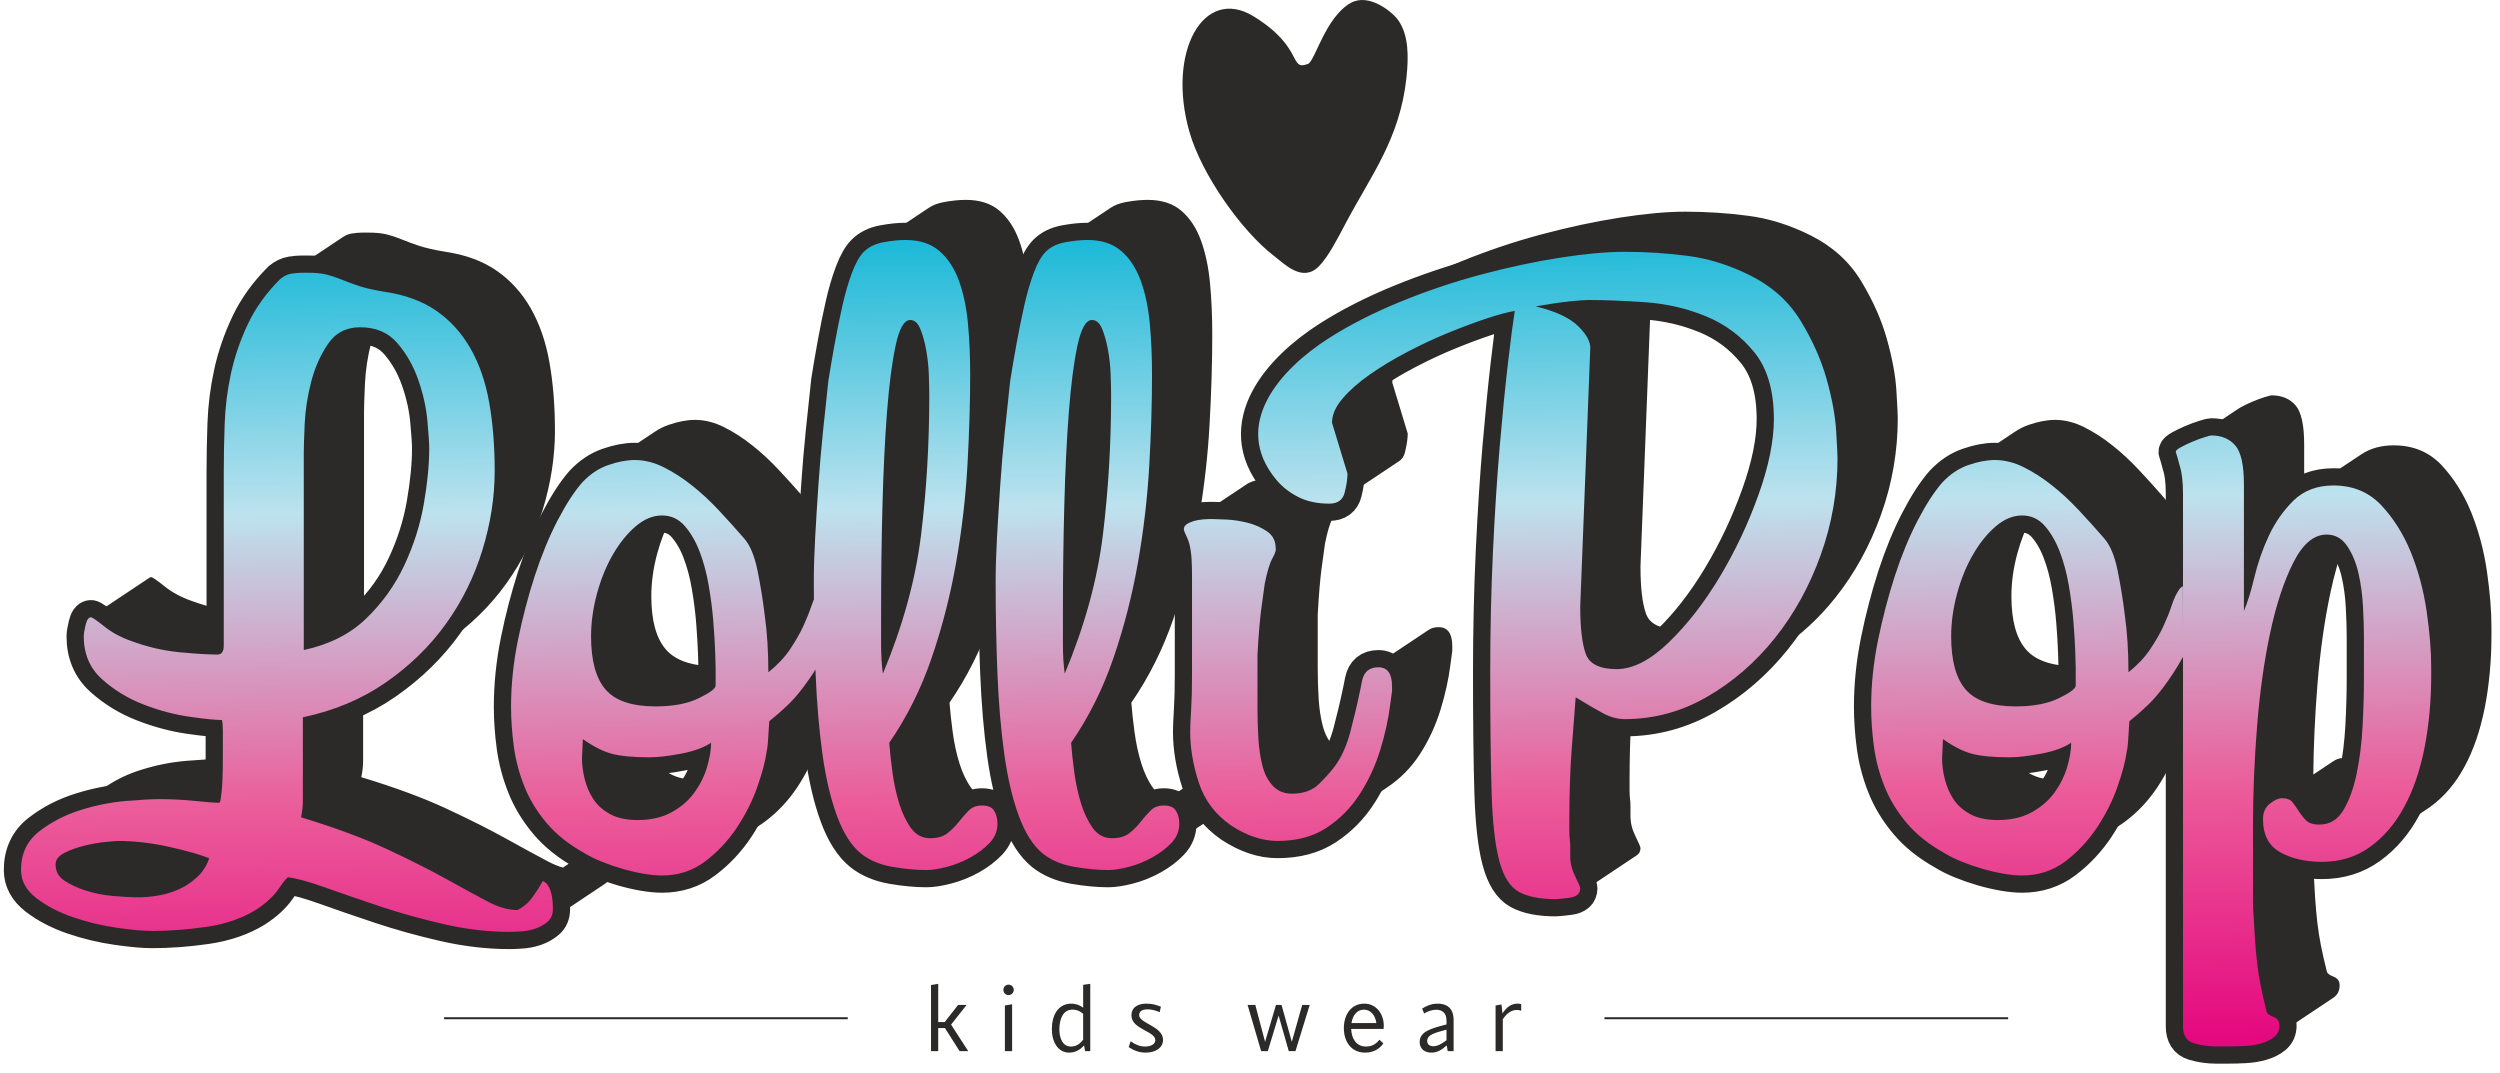
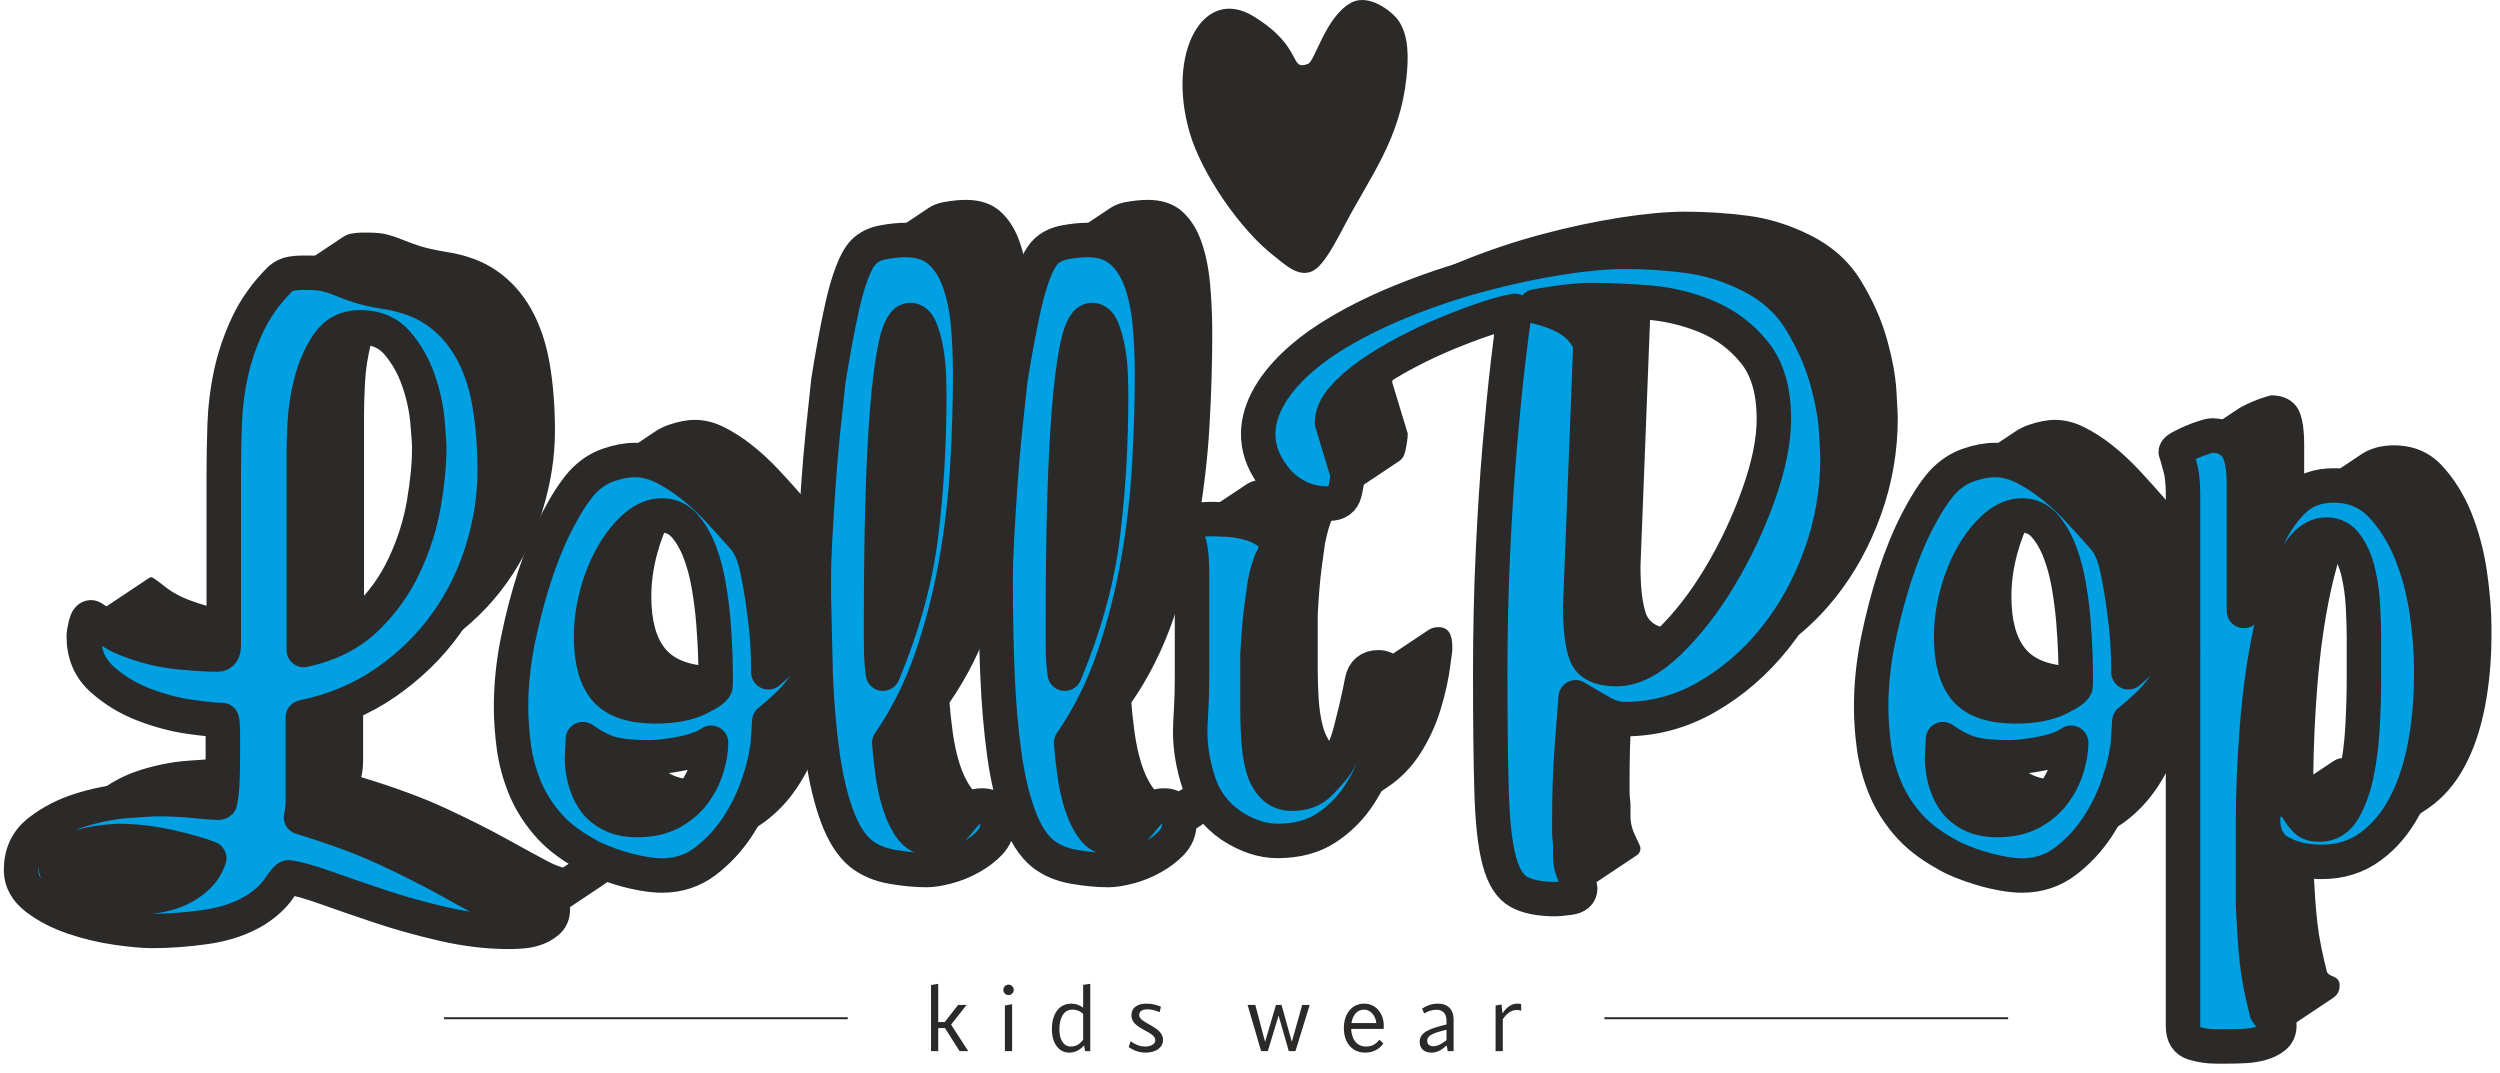
<svg xmlns="http://www.w3.org/2000/svg" width="247" height="106" viewBox="0 0 247 106" fill="none">
  <path fill-rule="evenodd" clip-rule="evenodd" d="M20.145 84.678C19.276 84.37 18.108 84.052 16.641 83.723C15.242 83.41 13.861 83.222 12.501 83.161C13.031 83.493 13.667 83.778 14.408 84.016C15.246 84.286 16.144 84.466 17.102 84.555C18.061 84.645 18.929 84.69 19.707 84.69C19.847 84.69 19.993 84.686 20.145 84.678V84.678ZM53.746 91.335C53.728 91.347 53.71 91.359 53.691 91.371C53.414 91.556 53.117 91.701 52.796 91.808C52.347 91.957 51.883 92.047 51.404 92.077C50.925 92.107 50.535 92.122 50.236 92.122C48.14 92.122 45.984 91.867 43.769 91.359C41.553 90.85 39.457 90.266 37.481 89.607C35.505 88.948 33.723 88.335 32.136 87.766C31.184 87.424 30.355 87.164 29.651 86.984L25.4 89.817C25.367 89.839 25.334 89.861 25.302 89.883C25.26 89.911 25.217 89.938 25.175 89.966C23.797 90.805 22.18 91.359 20.324 91.628C18.468 91.897 16.671 92.032 14.935 92.032C14.096 92.032 12.944 91.927 11.476 91.718C10.009 91.508 8.572 91.164 7.165 90.685C5.758 90.206 4.545 89.577 3.527 88.799C2.509 88.02 2 87.092 2 86.014C2 84.397 2.599 83.124 3.796 82.196C4.029 82.016 4.268 81.844 4.514 81.68L10.544 77.662C11.56 76.984 12.683 76.453 13.913 76.067C15.441 75.588 16.953 75.288 18.45 75.168C19.947 75.049 20.995 74.989 21.594 74.989C21.71 74.989 21.826 74.989 21.941 74.99C21.941 74.922 21.941 74.854 21.941 74.786V72.271C21.941 71.792 21.911 71.432 21.851 71.193C21.252 71.193 20.204 71.088 18.707 70.878C17.21 70.669 15.683 70.265 14.126 69.666C12.569 69.067 11.192 68.229 9.994 67.15C8.797 66.073 8.198 64.666 8.198 62.929C8.198 62.689 8.258 62.315 8.377 61.806C8.465 61.435 8.584 61.199 8.735 61.098L14.765 57.08C14.821 57.043 14.882 57.024 14.947 57.024C15.066 57.024 15.501 57.323 16.249 57.922C16.997 58.521 17.881 59 18.899 59.359C19.943 59.746 20.987 60.039 22.031 60.238V46.76C22.031 45.204 22.061 43.587 22.121 41.91C22.18 40.233 22.39 38.572 22.749 36.924C23.109 35.278 23.663 33.661 24.411 32.074C25.16 30.487 26.223 29.005 27.6 27.628C27.683 27.558 27.767 27.495 27.852 27.439L27.866 27.43C27.879 27.421 27.893 27.412 27.906 27.403L33.882 23.42L33.874 23.426L33.882 23.42C34.163 23.233 34.454 23.116 34.753 23.07C35.142 23.01 35.486 22.98 35.786 22.98H36.325C37.103 22.98 37.732 23.04 38.211 23.16C38.69 23.28 39.184 23.444 39.694 23.654C40.202 23.864 40.771 24.073 41.4 24.283C42.029 24.492 42.882 24.687 43.96 24.867C45.996 25.166 47.703 25.795 49.08 26.753C50.458 27.711 51.58 28.953 52.448 30.48C53.317 32.008 53.931 33.789 54.29 35.825C54.649 37.861 54.829 40.107 54.829 42.562C54.829 45.137 54.424 47.742 53.616 50.377C52.808 53.012 51.61 55.437 50.023 57.653C48.436 59.868 46.46 61.799 44.095 63.446C43.983 63.524 43.87 63.601 43.757 63.676L37.726 67.695C37.132 68.091 36.516 68.457 35.876 68.792V75.079C35.876 75.678 35.816 76.246 35.696 76.785C39.05 77.803 41.879 78.851 44.184 79.929C46.49 81.007 48.451 81.995 50.068 82.894C51.685 83.792 53.032 84.525 54.11 85.094C54.633 85.37 55.135 85.579 55.616 85.721L57.673 84.351C57.649 84.336 57.625 84.322 57.602 84.307C56.105 83.469 54.877 82.496 53.919 81.358C52.961 80.22 52.227 79.007 51.718 77.72C51.209 76.433 50.865 75.13 50.685 73.783C50.506 72.435 50.416 71.133 50.416 69.875C50.416 67.734 50.64 65.549 51.09 63.333C51.538 61.133 52.092 59.007 52.751 56.971C53.41 54.949 54.158 53.123 54.997 51.506C55.835 49.889 56.643 48.647 57.422 47.749C57.818 47.323 58.236 46.962 58.679 46.667L64.709 42.649C65.136 42.364 65.586 42.14 66.057 41.978C67.015 41.649 67.883 41.484 68.662 41.484C69.62 41.484 70.578 41.724 71.536 42.203C72.494 42.682 73.423 43.281 74.321 43.999C75.219 44.703 76.103 45.526 76.971 46.455C77.839 47.383 78.662 48.296 79.441 49.194C79.903 49.703 80.277 50.453 80.561 51.437C80.626 50.344 80.698 49.22 80.776 48.063C80.896 46.296 81.046 44.53 81.225 42.763C81.405 40.997 81.585 39.305 81.764 37.688C81.944 36.55 82.154 35.323 82.393 34.005C82.633 32.688 82.888 31.43 83.157 30.233C83.426 29.035 83.741 27.957 84.1 26.999C84.459 26.041 84.849 25.352 85.268 24.933C85.407 24.793 85.561 24.668 85.729 24.556L91.759 20.537C92.166 20.266 92.656 20.077 93.229 19.971C94.038 19.821 94.771 19.747 95.43 19.747C96.807 19.747 97.915 20.106 98.753 20.824C99.591 21.543 100.235 22.516 100.685 23.744C101.134 24.971 101.433 26.379 101.583 27.965C101.595 28.088 101.606 28.212 101.616 28.336C101.757 27.867 101.907 27.421 102.065 26.999C102.424 26.041 102.814 25.352 103.233 24.933C103.372 24.793 103.526 24.668 103.694 24.556L109.724 20.537C110.131 20.266 110.621 20.077 111.194 19.971C112.003 19.821 112.736 19.747 113.395 19.747C114.772 19.747 115.88 20.106 116.718 20.824C117.557 21.543 118.2 22.516 118.649 23.744C119.099 24.971 119.398 26.379 119.548 27.965C119.697 29.552 119.772 31.244 119.772 33.04C119.772 35.795 119.683 38.774 119.503 41.978C119.336 44.959 119 47.953 118.496 50.959L123.224 47.808C123.267 47.78 123.314 47.753 123.365 47.727C123.665 47.577 123.994 47.473 124.353 47.413C124.713 47.353 125.057 47.323 125.386 47.323H125.88C125.891 47.323 125.901 47.323 125.913 47.323C125.388 46.666 124.984 45.97 124.701 45.233C122.931 40.635 126.47 36.688 130.742 33.812C130.77 33.793 130.797 33.774 130.826 33.755C130.837 33.748 130.847 33.741 130.858 33.733L136.888 29.715C139.432 28.019 142.22 26.703 144.294 25.855C146.929 24.777 149.594 23.879 152.289 23.16C154.984 22.441 157.573 21.887 160.059 21.498C162.544 21.109 164.685 20.914 166.481 20.914C168.577 20.914 170.658 21.049 172.724 21.319C174.79 21.588 176.841 22.232 178.877 23.25C181.033 24.328 182.694 25.825 183.862 27.741C185.03 29.657 185.883 31.573 186.422 33.489C186.961 35.406 187.276 37.113 187.366 38.609C187.455 40.107 187.5 41.005 187.5 41.305C187.5 44.598 186.946 47.787 185.838 50.871C184.73 53.955 183.218 56.694 181.302 59.09C179.712 61.078 177.905 62.746 175.882 64.095L169.851 68.114C169.437 68.39 169.013 68.653 168.58 68.902C166.247 70.247 163.776 70.975 161.166 71.087C161.057 72.912 161.002 74.901 161.002 77.055V78.132C161.002 78.432 161.017 78.702 161.047 78.941C161.077 79.181 161.092 79.42 161.092 79.66V80.648C161.092 81.307 161.256 81.965 161.586 82.624C161.915 83.283 162.08 83.672 162.08 83.792C162.08 84.105 161.958 84.342 161.716 84.503L155.686 88.522C155.511 88.639 155.273 88.716 154.972 88.754C154.253 88.843 153.804 88.888 153.624 88.888C152.067 88.888 150.855 88.649 149.987 88.17C149.118 87.691 148.474 86.673 148.055 85.116C147.636 83.559 147.382 81.298 147.292 78.334C147.202 75.37 147.157 71.432 147.157 66.522C147.157 62.39 147.247 58.408 147.426 54.575C147.606 50.742 147.831 47.255 148.1 44.111C148.37 40.967 148.639 38.242 148.909 35.936C149.178 33.631 149.403 31.909 149.582 30.772C148.864 30.891 147.921 31.146 146.753 31.535C145.585 31.924 144.342 32.388 143.025 32.927C141.82 33.421 140.589 33.989 139.334 34.632C139.064 34.894 138.816 35.156 138.591 35.421C137.902 36.229 137.558 37.023 137.558 37.801L139.084 42.832C139.084 43.31 138.995 43.924 138.815 44.673C138.72 45.069 138.532 45.361 138.253 45.547C136.243 46.887 134.233 48.226 132.223 49.566C132.137 49.623 132.042 49.67 131.939 49.708C131.972 49.861 131.989 50.024 131.989 50.197C132.048 50.377 131.944 50.706 131.674 51.185C131.405 51.664 131.15 52.502 130.911 53.7C130.851 54.179 130.791 54.614 130.731 55.002C130.671 55.392 130.611 55.826 130.552 56.305C130.492 56.784 130.432 57.368 130.372 58.057C130.312 58.746 130.252 59.629 130.192 60.706V66.096C130.192 67.054 130.222 68.027 130.282 69.015C130.342 70.003 130.476 70.902 130.686 71.71C130.896 72.519 131.24 73.177 131.719 73.686C131.985 73.969 132.297 74.172 132.655 74.298C132.917 73.726 133.14 73.095 133.324 72.406C133.683 71.058 134.013 69.666 134.312 68.229L134.492 67.33C134.593 66.822 134.81 66.459 135.141 66.238L141.171 62.219C141.426 62.049 141.748 61.964 142.139 61.964C143.037 61.964 143.486 62.593 143.486 63.85V64.3L143.306 65.647C143.127 67.084 142.797 68.582 142.318 70.138C141.839 71.695 141.165 73.147 140.297 74.495C139.44 75.825 138.363 76.922 137.068 77.785L137.018 77.818L130.989 81.837C129.671 82.706 128.054 83.139 126.138 83.139C124.641 83.139 123.114 82.631 121.557 81.612C121.066 81.273 120.625 80.9 120.232 80.495L114.452 84.347C114.437 84.358 114.421 84.368 114.405 84.379L114.398 84.383C114.204 84.512 114.001 84.637 113.787 84.756C113.039 85.175 112.26 85.49 111.452 85.699C110.643 85.909 109.97 86.014 109.43 86.014C108.413 86.014 107.29 85.909 106.062 85.699C104.835 85.49 103.802 85.056 102.963 84.397C102.151 83.737 101.458 82.744 100.882 81.418L96.488 84.347C96.472 84.358 96.456 84.368 96.44 84.379L96.433 84.383C96.239 84.512 96.036 84.637 95.822 84.756C95.073 85.175 94.295 85.49 93.487 85.699C92.678 85.909 92.005 86.014 91.466 86.014C90.448 86.014 89.325 85.909 88.097 85.699C86.87 85.49 85.837 85.056 84.998 84.397C84.04 83.619 83.247 82.376 82.618 80.669C81.989 78.963 81.51 76.927 81.181 74.561C81.116 74.093 81.055 73.615 80.998 73.125C80.932 73.326 80.862 73.533 80.789 73.746C80.309 75.123 79.635 76.471 78.767 77.788C77.899 79.091 76.851 80.214 75.623 81.142C75.51 81.228 75.394 81.31 75.278 81.388L69.248 85.406C68.1 86.171 66.794 86.553 65.327 86.553C64.788 86.553 64.174 86.493 63.485 86.373C62.797 86.254 62.093 86.089 61.374 85.879C61.104 85.8 60.837 85.717 60.575 85.63C60.576 85.704 60.578 85.78 60.578 85.858C60.578 86.397 60.398 86.816 60.039 87.115C59.936 87.201 59.829 87.28 59.719 87.353L53.746 91.335V91.335ZM215.189 44.357L221.193 40.356C221.255 40.315 221.327 40.272 221.409 40.227C221.739 40.047 222.113 39.867 222.532 39.688C222.951 39.508 223.356 39.358 223.744 39.239C224.134 39.119 224.358 39.059 224.418 39.059C225.436 39.059 226.23 39.388 226.799 40.047C227.368 40.706 227.652 41.993 227.652 43.909V48.65L233.29 44.893C234.183 44.297 235.256 43.999 236.5 43.999C238.401 43.999 239.973 44.643 241.201 45.93C242.413 47.218 243.401 48.775 244.15 50.601C244.883 52.428 245.407 54.374 245.707 56.44C246.006 58.506 246.156 60.347 246.156 61.964V62.773C246.156 65.288 245.931 67.668 245.497 69.914C245.048 72.159 244.389 74.106 243.491 75.752C242.608 77.399 241.485 78.716 240.123 79.704C240.038 79.766 239.952 79.826 239.866 79.883C237.855 81.223 235.846 82.562 233.836 83.902C232.532 84.771 231.031 85.206 229.347 85.206C229.074 85.206 228.809 85.197 228.55 85.178V85.499C228.61 86.696 228.67 87.744 228.73 88.642C228.79 89.54 228.865 90.379 228.954 91.157C229.044 91.936 229.164 92.699 229.314 93.448C229.464 94.196 229.658 95.05 229.897 96.008C229.957 96.188 230.182 96.352 230.571 96.502C230.961 96.652 231.155 96.936 231.155 97.355C231.155 97.834 230.991 98.208 230.661 98.478C230.593 98.534 230.52 98.588 230.443 98.639L224.413 102.658C224.123 102.851 223.776 103.007 223.374 103.126C222.864 103.275 222.311 103.365 221.712 103.395C221.113 103.425 220.574 103.44 220.095 103.44H218.837C218.119 103.44 217.4 103.335 216.682 103.126C215.963 102.916 215.603 102.362 215.603 101.464V72.391C215.48 72.812 215.334 73.264 215.167 73.746C214.687 75.123 214.013 76.471 213.145 77.788C212.277 79.091 211.229 80.214 210.001 81.142C209.888 81.228 209.772 81.31 209.656 81.388L203.626 85.406C202.478 86.171 201.172 86.553 199.705 86.553C199.166 86.553 198.552 86.493 197.863 86.373C197.174 86.254 196.471 86.089 195.752 85.879C195.034 85.67 194.345 85.43 193.686 85.161C193.028 84.891 192.459 84.607 191.98 84.307C190.482 83.469 189.255 82.496 188.297 81.358C187.339 80.22 186.605 79.007 186.096 77.72C185.587 76.433 185.243 75.13 185.063 73.783C184.884 72.435 184.793 71.133 184.793 69.875C184.793 67.734 185.018 65.549 185.467 63.333C185.916 61.133 186.47 59.007 187.129 56.971C187.788 54.949 188.536 53.123 189.375 51.506C190.213 49.889 191.021 48.647 191.8 47.749C192.195 47.323 192.614 46.962 193.057 46.667L199.087 42.649C199.514 42.364 199.964 42.14 200.435 41.978C201.393 41.649 202.262 41.484 203.04 41.484C203.998 41.484 204.956 41.724 205.914 42.203C206.872 42.682 207.801 43.281 208.699 43.999C209.597 44.703 210.48 45.526 211.349 46.455C212.217 47.383 213.04 48.296 213.819 49.194C214.418 49.853 214.867 50.916 215.167 52.368C215.33 53.169 215.475 53.976 215.603 54.786V48.827C215.603 47.629 215.484 46.67 215.244 45.952L215.065 45.278C215.005 45.069 214.945 44.874 214.885 44.694C214.885 44.604 214.978 44.498 215.163 44.375L215.189 44.357V44.357ZM117.645 55.21C117.647 55.238 117.648 55.266 117.65 55.294C117.679 55.833 117.694 56.342 117.694 56.821V66.702C117.694 68.079 117.665 69.246 117.605 70.205C117.545 71.163 117.515 71.882 117.515 72.361C117.515 73.856 117.759 75.403 118.245 77.001L115.499 78.831C114.867 78.751 114.345 78.429 113.934 77.863C113.455 77.204 113.065 76.396 112.766 75.438C112.467 74.48 112.242 73.447 112.092 72.339C111.943 71.231 111.838 70.258 111.778 69.42C113.515 66.905 114.907 64.12 115.955 61.066C116.612 59.15 117.175 57.197 117.645 55.21V55.21ZM200.705 51.145C201.174 51.311 201.589 51.6 201.95 52.015C202.549 52.704 203.043 53.557 203.432 54.575C203.822 55.593 204.121 56.716 204.33 57.944C204.54 59.171 204.69 60.354 204.78 61.492C204.87 62.629 204.929 63.618 204.959 64.456C204.981 65.077 204.995 65.534 205.001 65.826C202.722 65.81 201.109 65.256 200.166 64.165C199.207 63.057 198.728 61.306 198.728 58.91C198.728 57.533 198.923 56.126 199.312 54.688C199.665 53.385 200.13 52.203 200.705 51.145V51.145ZM204.554 73.439C203.835 73.918 202.848 74.277 201.591 74.516C200.539 74.716 199.633 74.833 198.875 74.866C198.9 74.907 198.926 74.948 198.953 74.989C199.342 75.588 199.896 76.082 200.615 76.471C201.333 76.86 202.231 77.055 203.309 77.055C203.439 77.055 203.567 77.052 203.692 77.047C203.876 76.665 204.029 76.27 204.151 75.864C204.42 74.966 204.555 74.157 204.554 73.439ZM228.555 76.524L230.476 75.244C230.821 75.014 231.137 74.899 231.425 74.899C231.904 74.899 232.248 75.034 232.457 75.303C232.598 75.484 232.739 75.678 232.879 75.885C233.111 74.619 233.267 73.265 233.344 71.822C233.434 70.145 233.479 68.588 233.479 67.15V63.019C233.479 62.181 233.449 61.177 233.389 60.01C233.329 58.842 233.179 57.734 232.94 56.686C232.7 55.638 232.326 54.74 231.817 53.991C231.753 53.898 231.686 53.809 231.617 53.727C231.096 55.122 230.642 56.714 230.257 58.506C229.658 61.29 229.224 64.374 228.954 67.758C228.713 70.788 228.58 73.71 228.555 76.524V76.524ZM163.015 29.96C164.929 30.144 166.754 30.594 168.491 31.311C170.377 32.089 171.964 33.272 173.251 34.859C174.539 36.446 175.183 38.646 175.183 41.461C175.183 43.617 174.673 46.117 173.655 48.961C172.637 51.805 171.365 54.5 169.838 57.045C168.691 58.956 167.461 60.647 166.146 62.119C165.987 62.135 165.829 62.144 165.673 62.144C163.996 62.144 162.978 61.635 162.619 60.617C162.26 59.599 162.08 58.042 162.08 55.946L163.068 30.525C163.084 30.344 163.067 30.155 163.015 29.96V29.96ZM70.176 73.439C70.177 74.157 70.043 74.966 69.773 75.864C69.651 76.27 69.498 76.665 69.314 77.047C69.189 77.052 69.061 77.055 68.931 77.055C67.853 77.055 66.956 76.86 66.237 76.471C65.518 76.082 64.964 75.588 64.575 74.989C64.549 74.948 64.522 74.907 64.497 74.866C65.255 74.833 66.161 74.716 67.213 74.516C68.47 74.277 69.457 73.918 70.176 73.439ZM98.306 60.119C98.203 60.435 98.098 60.751 97.99 61.066C96.942 64.12 95.55 66.905 93.813 69.42C93.873 70.258 93.978 71.231 94.127 72.339C94.277 73.447 94.502 74.48 94.801 75.438C95.1 76.396 95.49 77.204 95.969 77.863C96.38 78.429 96.902 78.751 97.534 78.831L99.651 77.42C99.456 76.527 99.287 75.575 99.146 74.561C98.817 72.196 98.592 69.561 98.472 66.657C98.385 64.549 98.33 62.369 98.306 60.119V60.119ZM70.623 65.826C70.618 65.534 70.603 65.077 70.581 64.456C70.551 63.618 70.492 62.629 70.402 61.492C70.312 60.354 70.162 59.171 69.953 57.944C69.743 56.716 69.444 55.593 69.055 54.575C68.665 53.557 68.171 52.704 67.572 52.015C67.212 51.6 66.796 51.311 66.327 51.145C65.752 52.203 65.288 53.385 64.934 54.688C64.545 56.126 64.35 57.533 64.35 58.91C64.35 61.306 64.829 63.057 65.788 64.165C66.731 65.256 68.344 65.81 70.623 65.826V65.826ZM37.279 59.919C38.317 58.708 39.178 57.376 39.861 55.922C40.789 53.946 41.433 51.925 41.793 49.859C42.152 47.793 42.331 45.952 42.331 44.335C42.331 43.856 42.272 42.958 42.152 41.64C42.032 40.323 41.733 38.976 41.253 37.598C40.774 36.221 40.086 35.008 39.188 33.96C38.612 33.289 37.901 32.833 37.055 32.592C36.915 32.983 36.791 33.387 36.684 33.804C36.325 35.212 36.115 36.589 36.055 37.936C35.995 39.283 35.966 40.227 35.966 40.766V60.258C36.418 60.161 36.856 60.047 37.279 59.919V59.919Z" fill="#2B2A29" />
  <path d="M20.594 84.846C19.695 84.487 18.378 84.112 16.641 83.723C14.905 83.334 13.198 83.139 11.521 83.139C11.461 83.139 11.102 83.169 10.443 83.229C9.785 83.289 9.081 83.409 8.332 83.588C7.584 83.768 6.911 84.008 6.311 84.307C5.713 84.607 5.413 84.996 5.413 85.475C5.413 86.134 5.698 86.657 6.267 87.047C6.835 87.436 7.539 87.765 8.377 88.035C9.216 88.304 10.114 88.484 11.072 88.574C12.03 88.664 12.899 88.708 13.677 88.708C14.216 88.708 14.845 88.648 15.564 88.529C16.282 88.409 16.971 88.199 17.629 87.9C18.288 87.6 18.887 87.196 19.426 86.687C19.965 86.179 20.354 85.565 20.594 84.846V84.846ZM42.331 44.335C42.331 43.856 42.272 42.958 42.152 41.64C42.032 40.323 41.733 38.976 41.253 37.598C40.774 36.221 40.086 35.008 39.188 33.96C38.289 32.912 37.062 32.388 35.505 32.388C34.127 32.388 33.064 32.942 32.316 34.05C31.567 35.158 31.013 36.416 30.654 37.822C30.295 39.23 30.085 40.607 30.025 41.955C29.965 43.302 29.936 44.245 29.936 44.784V64.276C32.45 63.737 34.502 62.704 36.089 61.177C37.675 59.65 38.933 57.898 39.861 55.922C40.789 53.946 41.433 51.925 41.793 49.859C42.152 47.793 42.331 45.952 42.331 44.335V44.335ZM48.799 46.581C48.799 49.156 48.394 51.761 47.586 54.395C46.778 57.03 45.58 59.456 43.993 61.671C42.406 63.887 40.43 65.818 38.065 67.465C35.699 69.112 32.96 70.264 29.846 70.923V74.606V77.211C29.846 77.87 29.846 78.499 29.846 79.097C29.846 79.696 29.786 80.265 29.666 80.804C33.02 81.822 35.849 82.87 38.154 83.948C40.46 85.026 42.421 86.014 44.038 86.912C45.655 87.81 47.002 88.544 48.08 89.112C49.158 89.682 50.146 89.966 51.044 89.966C51.643 89.667 52.137 89.247 52.526 88.708C52.916 88.169 53.26 87.631 53.559 87.092C54.218 87.391 54.547 88.319 54.547 89.876C54.547 90.415 54.368 90.835 54.009 91.134C53.649 91.433 53.245 91.658 52.796 91.808C52.347 91.957 51.883 92.047 51.404 92.077C50.925 92.107 50.535 92.122 50.236 92.122C48.14 92.122 45.984 91.867 43.769 91.359C41.553 90.849 39.457 90.265 37.481 89.607C35.505 88.948 33.723 88.334 32.136 87.765C30.549 87.196 29.307 86.852 28.408 86.732C28.289 86.732 27.974 87.107 27.465 87.855C26.956 88.604 26.193 89.307 25.175 89.966C23.797 90.804 22.18 91.359 20.324 91.628C18.468 91.897 16.671 92.032 14.935 92.032C14.096 92.032 12.944 91.927 11.476 91.718C10.009 91.508 8.572 91.164 7.165 90.684C5.758 90.206 4.545 89.577 3.527 88.799C2.509 88.02 2 87.092 2 86.014C2 84.397 2.599 83.124 3.796 82.196C4.994 81.268 6.356 80.564 7.883 80.085C9.411 79.606 10.923 79.307 12.42 79.187C13.917 79.067 14.964 79.007 15.564 79.007C16.821 79.007 18.034 79.067 19.201 79.187C20.369 79.307 21.103 79.367 21.402 79.367C21.582 79.367 21.672 79.337 21.672 79.277C21.792 78.678 21.866 77.99 21.896 77.211C21.926 76.433 21.941 75.624 21.941 74.786V72.271C21.941 71.791 21.911 71.432 21.851 71.193C21.252 71.193 20.204 71.088 18.707 70.878C17.21 70.669 15.683 70.264 14.126 69.666C12.569 69.067 11.192 68.228 9.994 67.15C8.797 66.073 8.198 64.666 8.198 62.929C8.198 62.689 8.258 62.315 8.377 61.806C8.497 61.297 8.677 61.042 8.916 61.042C9.036 61.042 9.471 61.342 10.219 61.941C10.967 62.539 11.851 63.018 12.869 63.378C14.486 63.977 16.103 64.351 17.719 64.501C19.336 64.65 20.564 64.725 21.402 64.725C21.821 64.725 22.031 64.426 22.031 63.827V46.76C22.031 45.203 22.061 43.586 22.121 41.91C22.18 40.233 22.39 38.571 22.749 36.924C23.109 35.278 23.663 33.661 24.411 32.074C25.16 30.487 26.223 29.005 27.6 27.628C27.959 27.328 28.334 27.148 28.723 27.088C29.112 27.029 29.456 26.999 29.756 26.999H30.295C31.073 26.999 31.702 27.059 32.181 27.178C32.66 27.298 33.154 27.463 33.663 27.672C34.172 27.882 34.741 28.092 35.37 28.301C35.999 28.511 36.852 28.705 37.93 28.885C39.966 29.184 41.673 29.813 43.05 30.772C44.427 31.73 45.55 32.972 46.418 34.499C47.286 36.026 47.901 37.808 48.26 39.844C48.619 41.88 48.799 44.125 48.799 46.581V46.581ZM80.776 58.407C81.016 57.989 81.435 57.779 82.034 57.779C82.333 57.779 82.543 57.958 82.663 58.318C82.783 58.677 82.843 58.977 82.843 59.216C82.783 61.072 82.379 62.719 81.63 64.186C80.881 65.654 80.088 66.926 79.249 68.004C78.771 68.663 78.246 69.246 77.677 69.785C77.109 70.324 76.525 70.834 75.926 71.312C75.866 72.33 75.821 73.034 75.791 73.423C75.761 73.813 75.716 74.127 75.656 74.366C75.537 75.265 75.237 76.387 74.758 77.765C74.279 79.142 73.606 80.49 72.737 81.807C71.869 83.109 70.821 84.232 69.593 85.16C68.366 86.088 66.943 86.553 65.327 86.553C64.788 86.553 64.174 86.493 63.485 86.373C62.797 86.253 62.093 86.088 61.374 85.879C60.656 85.669 59.967 85.43 59.308 85.16C58.65 84.891 58.081 84.607 57.602 84.307C56.105 83.469 54.877 82.496 53.919 81.358C52.961 80.22 52.227 79.007 51.718 77.72C51.209 76.433 50.865 75.13 50.685 73.783C50.506 72.435 50.416 71.133 50.416 69.875C50.416 67.734 50.64 65.549 51.09 63.333C51.538 61.132 52.092 59.006 52.751 56.97C53.41 54.949 54.158 53.123 54.997 51.506C55.835 49.889 56.643 48.647 57.422 47.748C58.2 46.91 59.069 46.326 60.027 45.997C60.985 45.667 61.853 45.503 62.632 45.503C63.59 45.503 64.548 45.742 65.506 46.221C66.464 46.7 67.393 47.299 68.291 48.018C69.189 48.721 70.072 49.545 70.941 50.473C71.809 51.401 72.632 52.314 73.411 53.213C74.01 53.871 74.459 54.934 74.758 56.386C75.058 57.854 75.297 59.336 75.477 60.833C75.596 61.671 75.686 62.554 75.746 63.513C75.806 64.471 75.836 65.459 75.836 66.477C76.734 65.758 77.453 64.995 77.992 64.186C78.531 63.378 78.965 62.629 79.294 61.911C79.624 61.192 79.893 60.518 80.103 59.89C80.312 59.261 80.537 58.767 80.776 58.407V58.407ZM70.626 66.073C70.626 65.833 70.611 65.294 70.581 64.456C70.551 63.618 70.492 62.629 70.402 61.492C70.312 60.354 70.162 59.171 69.953 57.943C69.743 56.716 69.444 55.593 69.055 54.575C68.665 53.557 68.171 52.704 67.572 52.015C66.973 51.326 66.225 50.982 65.327 50.982C64.428 50.982 63.56 51.341 62.722 52.06C61.883 52.778 61.135 53.706 60.476 54.845C59.818 55.982 59.294 57.27 58.904 58.707C58.515 60.144 58.32 61.551 58.32 62.929C58.32 65.324 58.799 67.076 59.758 68.183C60.715 69.291 62.363 69.846 64.698 69.846C66.435 69.846 67.856 69.576 68.964 69.037C70.072 68.498 70.626 68.079 70.626 67.779V66.073ZM70.177 73.438C69.459 73.918 68.471 74.276 67.213 74.516C65.955 74.756 64.907 74.875 64.069 74.875C62.452 74.875 61.21 74.756 60.341 74.516C59.473 74.276 58.53 73.798 57.512 73.079L57.422 74.965C57.422 75.624 57.512 76.313 57.691 77.031C57.871 77.75 58.155 78.409 58.545 79.007C58.934 79.606 59.488 80.1 60.207 80.49C60.925 80.879 61.823 81.073 62.901 81.073C64.219 81.073 65.341 80.819 66.27 80.31C67.198 79.801 67.947 79.157 68.515 78.379C69.084 77.6 69.503 76.762 69.773 75.864C70.043 74.965 70.177 74.157 70.177 73.438V73.438ZM98.472 81.433C98.472 82.151 98.217 82.78 97.709 83.319C97.2 83.858 96.571 84.337 95.822 84.756C95.073 85.175 94.295 85.49 93.487 85.699C92.678 85.909 92.005 86.014 91.466 86.014C90.448 86.014 89.325 85.909 88.097 85.699C86.87 85.49 85.837 85.056 84.998 84.397C84.04 83.619 83.247 82.376 82.618 80.669C81.989 78.963 81.51 76.927 81.181 74.561C80.852 72.196 80.627 69.561 80.507 66.656C80.387 63.752 80.328 60.713 80.328 57.539C80.328 56.222 80.372 54.754 80.462 53.138C80.552 51.521 80.657 49.829 80.776 48.063C80.896 46.296 81.046 44.529 81.225 42.763C81.405 40.997 81.585 39.305 81.764 37.688C81.944 36.55 82.154 35.322 82.393 34.005C82.633 32.688 82.888 31.43 83.157 30.232C83.426 29.035 83.741 27.957 84.1 26.999C84.459 26.041 84.849 25.352 85.268 24.933C85.747 24.454 86.391 24.139 87.199 23.99C88.008 23.84 88.741 23.765 89.4 23.765C90.777 23.765 91.885 24.124 92.723 24.843C93.561 25.561 94.205 26.535 94.654 27.762C95.104 28.99 95.403 30.397 95.553 31.984C95.703 33.571 95.777 35.263 95.777 37.059C95.777 39.814 95.688 42.793 95.508 45.997C95.328 49.201 94.954 52.419 94.385 55.653C93.816 58.886 93.008 62.03 91.96 65.085C90.912 68.139 89.52 70.923 87.783 73.438C87.843 74.276 87.948 75.25 88.097 76.358C88.247 77.466 88.472 78.499 88.771 79.456C89.07 80.415 89.46 81.223 89.939 81.882C90.418 82.54 91.046 82.87 91.825 82.87C92.544 82.87 93.113 82.705 93.532 82.376C93.951 82.047 94.325 81.672 94.654 81.253C94.984 80.834 95.313 80.459 95.642 80.13C95.972 79.801 96.406 79.636 96.945 79.636C97.544 79.636 97.948 79.816 98.157 80.175C98.367 80.535 98.472 80.954 98.472 81.433V81.433ZM91.735 39.215C91.735 38.616 91.72 37.897 91.69 37.059C91.66 36.221 91.57 35.397 91.421 34.589C91.271 33.78 91.076 33.092 90.837 32.523C90.597 31.954 90.268 31.67 89.849 31.67C89.25 31.67 88.771 32.508 88.412 34.185C88.052 35.861 87.768 38.062 87.558 40.787C87.349 43.512 87.199 46.596 87.109 50.039C87.02 53.482 86.974 56.97 86.974 60.503C86.974 61.522 86.974 62.584 86.974 63.692C86.974 64.8 87.034 65.773 87.154 66.612C89.13 61.881 90.388 57.3 90.927 52.868C91.466 48.437 91.735 43.886 91.735 39.215V39.215ZM116.437 81.433C116.437 82.151 116.182 82.78 115.674 83.319C115.165 83.858 114.536 84.337 113.787 84.756C113.039 85.175 112.26 85.49 111.452 85.699C110.643 85.909 109.97 86.014 109.43 86.014C108.413 86.014 107.29 85.909 106.062 85.699C104.835 85.49 103.802 85.056 102.963 84.397C102.005 83.619 101.212 82.376 100.583 80.669C99.954 78.963 99.475 76.927 99.146 74.561C98.817 72.196 98.592 69.561 98.472 66.656C98.352 63.752 98.293 60.713 98.293 57.539C98.293 56.222 98.337 54.754 98.427 53.138C98.517 51.521 98.622 49.829 98.741 48.063C98.861 46.296 99.011 44.529 99.191 42.763C99.37 40.997 99.55 39.305 99.729 37.688C99.909 36.55 100.119 35.322 100.358 34.005C100.598 32.688 100.852 31.43 101.122 30.232C101.391 29.035 101.706 27.957 102.065 26.999C102.424 26.041 102.814 25.352 103.233 24.933C103.712 24.454 104.355 24.139 105.164 23.99C105.973 23.84 106.706 23.765 107.365 23.765C108.742 23.765 109.85 24.124 110.688 24.843C111.526 25.561 112.17 26.535 112.619 27.762C113.069 28.99 113.368 30.397 113.518 31.984C113.667 33.571 113.742 35.263 113.742 37.059C113.742 39.814 113.653 42.793 113.473 45.997C113.293 49.201 112.919 52.419 112.35 55.653C111.781 58.886 110.973 62.03 109.925 65.085C108.877 68.139 107.485 70.923 105.748 73.438C105.808 74.276 105.913 75.25 106.062 76.358C106.212 77.466 106.437 78.499 106.736 79.456C107.035 80.415 107.425 81.223 107.904 81.882C108.383 82.54 109.012 82.87 109.79 82.87C110.509 82.87 111.078 82.705 111.497 82.376C111.916 82.047 112.29 81.672 112.619 81.253C112.949 80.834 113.278 80.459 113.607 80.13C113.937 79.801 114.371 79.636 114.91 79.636C115.509 79.636 115.913 79.816 116.122 80.175C116.332 80.535 116.437 80.954 116.437 81.433V81.433ZM109.7 39.215C109.7 38.616 109.685 37.897 109.655 37.059C109.625 36.221 109.535 35.397 109.386 34.589C109.236 33.78 109.041 33.092 108.802 32.523C108.562 31.954 108.233 31.67 107.814 31.67C107.215 31.67 106.736 32.508 106.377 34.185C106.017 35.861 105.733 38.062 105.523 40.787C105.314 43.512 105.164 46.596 105.074 50.039C104.984 53.482 104.939 56.97 104.939 60.503C104.939 61.522 104.939 62.584 104.939 63.692C104.939 64.8 104.999 65.773 105.119 66.612C107.095 61.881 108.353 57.3 108.892 52.868C109.43 48.437 109.7 43.886 109.7 39.215V39.215ZM137.276 69.666C137.097 71.103 136.767 72.6 136.288 74.157C135.809 75.714 135.135 77.166 134.267 78.513C133.399 79.861 132.306 80.969 130.989 81.837C129.671 82.705 128.054 83.139 126.138 83.139C124.641 83.139 123.114 82.631 121.557 81.612C120 80.535 118.937 79.127 118.368 77.391C117.799 75.654 117.515 73.977 117.515 72.361C117.515 71.881 117.545 71.163 117.605 70.204C117.665 69.246 117.694 68.079 117.694 66.701V56.821C117.694 56.342 117.679 55.833 117.65 55.294C117.62 54.754 117.545 54.246 117.425 53.766C117.365 53.527 117.26 53.258 117.111 52.958C116.961 52.659 116.886 52.449 116.886 52.329C116.886 52.09 117.036 51.895 117.335 51.745C117.635 51.596 117.964 51.491 118.323 51.431C118.683 51.371 119.027 51.341 119.356 51.341C119.686 51.341 119.85 51.341 119.85 51.341C120.03 51.341 120.449 51.356 121.108 51.386C121.767 51.416 122.455 51.521 123.174 51.701C123.893 51.88 124.536 52.165 125.105 52.554C125.674 52.943 125.959 53.497 125.959 54.216C126.018 54.395 125.914 54.725 125.644 55.204C125.375 55.683 125.12 56.521 124.881 57.719C124.821 58.198 124.761 58.632 124.701 59.021C124.641 59.41 124.581 59.845 124.521 60.324C124.462 60.803 124.402 61.387 124.342 62.075C124.282 62.764 124.222 63.647 124.162 64.725V70.115C124.162 71.073 124.192 72.046 124.252 73.034C124.311 74.022 124.446 74.92 124.656 75.729C124.866 76.537 125.21 77.196 125.689 77.705C126.168 78.214 126.797 78.468 127.575 78.468C128.713 78.468 129.611 78.139 130.27 77.48C130.929 76.822 131.438 76.253 131.797 75.774C132.456 74.875 132.965 73.753 133.324 72.406C133.683 71.058 134.013 69.666 134.312 68.228L134.492 67.33C134.671 66.432 135.211 65.983 136.109 65.983C137.007 65.983 137.456 66.612 137.456 67.869V68.318L137.276 69.666V69.666ZM181.47 45.323C181.47 48.617 180.916 51.805 179.808 54.889C178.7 57.973 177.188 60.713 175.272 63.108C173.356 65.504 171.125 67.435 168.58 68.902C166.035 70.369 163.325 71.103 160.451 71.103C159.732 71.103 159.014 70.908 158.295 70.519C157.577 70.13 156.828 69.695 156.05 69.216L155.6 68.947C155.481 70.384 155.346 72.136 155.196 74.202C155.047 76.268 154.972 78.558 154.972 81.073C154.972 81.493 154.972 81.852 154.972 82.151C154.972 82.451 154.987 82.72 155.017 82.96C155.047 83.199 155.062 83.439 155.062 83.678C155.062 83.918 155.062 84.247 155.062 84.666C155.062 85.325 155.226 85.984 155.555 86.643C155.885 87.301 156.05 87.691 156.05 87.81C156.05 88.349 155.69 88.664 154.972 88.754C154.253 88.843 153.804 88.888 153.624 88.888C152.067 88.888 150.855 88.648 149.987 88.169C149.118 87.691 148.474 86.672 148.055 85.115C147.636 83.559 147.382 81.298 147.292 78.334C147.202 75.37 147.157 71.432 147.157 66.522C147.157 62.39 147.247 58.407 147.426 54.575C147.606 50.742 147.831 47.254 148.1 44.11C148.37 40.967 148.639 38.242 148.909 35.936C149.178 33.631 149.403 31.909 149.582 30.772C148.864 30.891 147.921 31.145 146.753 31.535C145.585 31.924 144.342 32.388 143.025 32.927C141.707 33.466 140.36 34.095 138.983 34.813C137.606 35.532 136.363 36.281 135.255 37.059C134.147 37.837 133.249 38.631 132.56 39.44C131.872 40.248 131.527 41.041 131.527 41.82L133.054 46.85C133.054 47.329 132.965 47.943 132.785 48.691C132.605 49.44 132.097 49.814 131.258 49.814C130.06 49.814 129.027 49.59 128.159 49.141C127.291 48.691 126.572 48.122 126.003 47.434C125.434 46.745 125 46.012 124.701 45.233C121.864 37.862 132.664 32.164 138.264 29.873C140.899 28.795 143.564 27.897 146.259 27.178C148.954 26.46 151.543 25.906 154.028 25.517C156.514 25.128 158.655 24.933 160.451 24.933C162.547 24.933 164.628 25.068 166.694 25.337C168.76 25.607 170.811 26.25 172.847 27.268C175.003 28.346 176.664 29.843 177.832 31.76C179 33.676 179.853 35.592 180.392 37.508C180.931 39.425 181.245 41.131 181.335 42.628C181.425 44.125 181.47 45.024 181.47 45.323V45.323ZM175.183 41.461C175.183 38.646 174.539 36.445 173.251 34.858C171.964 33.272 170.377 32.089 168.491 31.31C166.604 30.532 164.613 30.068 162.517 29.918C160.421 29.768 158.535 29.693 156.858 29.693C156.499 29.693 155.885 29.738 155.017 29.828C154.148 29.918 153.026 30.083 151.648 30.322C153.624 30.801 155.031 31.46 155.87 32.298C156.708 33.137 157.098 33.885 157.038 34.544L156.05 59.965C156.05 62.06 156.229 63.618 156.588 64.635C156.948 65.654 157.966 66.162 159.643 66.162C161.259 66.162 162.981 65.279 164.808 63.513C166.634 61.746 168.311 59.59 169.838 57.045C171.365 54.5 172.637 51.805 173.655 48.961C174.673 46.117 175.183 43.617 175.183 41.461V41.461ZM215.154 58.407C215.394 57.989 215.813 57.779 216.412 57.779C216.711 57.779 216.921 57.958 217.041 58.318C217.161 58.677 217.22 58.977 217.22 59.216C217.161 61.072 216.756 62.719 216.008 64.186C215.259 65.654 214.466 66.926 213.627 68.004C213.148 68.663 212.624 69.246 212.055 69.785C211.486 70.324 210.903 70.834 210.304 71.312C210.244 72.33 210.199 73.034 210.169 73.423C210.139 73.813 210.094 74.127 210.034 74.366C209.914 75.265 209.615 76.387 209.136 77.765C208.657 79.142 207.983 80.49 207.115 81.807C206.247 83.109 205.199 84.232 203.971 85.16C202.744 86.088 201.321 86.553 199.705 86.553C199.166 86.553 198.552 86.493 197.863 86.373C197.174 86.253 196.471 86.088 195.752 85.879C195.034 85.669 194.345 85.43 193.686 85.16C193.028 84.891 192.459 84.607 191.98 84.307C190.482 83.469 189.255 82.496 188.297 81.358C187.339 80.22 186.605 79.007 186.096 77.72C185.587 76.433 185.243 75.13 185.063 73.783C184.884 72.435 184.793 71.133 184.793 69.875C184.793 67.734 185.018 65.549 185.467 63.333C185.916 61.132 186.47 59.006 187.129 56.97C187.788 54.949 188.536 53.123 189.375 51.506C190.213 49.889 191.021 48.647 191.8 47.748C192.578 46.91 193.447 46.326 194.405 45.997C195.363 45.667 196.231 45.503 197.01 45.503C197.968 45.503 198.926 45.742 199.884 46.221C200.842 46.7 201.77 47.299 202.669 48.018C203.567 48.721 204.45 49.545 205.319 50.473C206.187 51.401 207.01 52.314 207.789 53.213C208.388 53.871 208.837 54.934 209.136 56.386C209.436 57.854 209.675 59.336 209.855 60.833C209.974 61.671 210.064 62.554 210.124 63.513C210.184 64.471 210.214 65.459 210.214 66.477C211.112 65.758 211.831 64.995 212.37 64.186C212.909 63.378 213.343 62.629 213.672 61.911C214.002 61.192 214.271 60.518 214.481 59.89C214.69 59.261 214.915 58.767 215.154 58.407V58.407ZM205.004 66.073C205.004 65.833 204.989 65.294 204.959 64.456C204.929 63.618 204.87 62.629 204.78 61.492C204.69 60.354 204.54 59.171 204.33 57.943C204.121 56.716 203.822 55.593 203.432 54.575C203.043 53.557 202.549 52.704 201.95 52.015C201.351 51.326 200.603 50.982 199.705 50.982C198.806 50.982 197.938 51.341 197.1 52.06C196.261 52.778 195.513 53.706 194.854 54.845C194.195 55.982 193.671 57.27 193.282 58.707C192.893 60.144 192.698 61.551 192.698 62.929C192.698 65.324 193.177 67.076 194.136 68.183C195.093 69.291 196.741 69.846 199.076 69.846C200.813 69.846 202.234 69.576 203.342 69.037C204.45 68.498 205.004 68.079 205.004 67.779V66.073V66.073ZM204.555 73.438C203.837 73.918 202.848 74.276 201.591 74.516C200.333 74.756 199.285 74.875 198.447 74.875C196.83 74.875 195.588 74.756 194.719 74.516C193.851 74.276 192.908 73.798 191.89 73.079L191.8 74.965C191.8 75.624 191.89 76.313 192.069 77.031C192.249 77.75 192.533 78.409 192.923 79.007C193.312 79.606 193.866 80.1 194.585 80.49C195.303 80.879 196.201 81.073 197.279 81.073C198.597 81.073 199.719 80.819 200.648 80.31C201.576 79.801 202.325 79.157 202.893 78.379C203.462 77.6 203.881 76.762 204.151 75.864C204.42 74.965 204.555 74.157 204.555 73.438V73.438ZM240.126 66.791C240.126 69.306 239.901 71.687 239.467 73.932C239.018 76.178 238.359 78.124 237.461 79.771C236.578 81.418 235.455 82.735 234.093 83.723C232.73 84.711 231.143 85.205 229.347 85.205C227.73 85.205 226.353 84.891 225.215 84.262C224.077 83.633 223.508 82.54 223.508 80.983C223.508 80.325 223.733 79.816 224.182 79.456C224.631 79.097 225.035 78.918 225.395 78.918C225.874 78.918 226.218 79.052 226.427 79.322C226.637 79.591 226.847 79.891 227.056 80.22C227.266 80.549 227.505 80.849 227.775 81.118C228.044 81.388 228.479 81.523 229.077 81.523C230.095 81.523 230.889 81.043 231.458 80.085C232.027 79.127 232.461 77.93 232.76 76.492C233.059 75.055 233.254 73.498 233.344 71.822C233.434 70.145 233.479 68.588 233.479 67.15V63.018C233.479 62.18 233.449 61.177 233.389 60.01C233.329 58.842 233.179 57.734 232.94 56.686C232.7 55.638 232.326 54.74 231.817 53.991C231.308 53.243 230.634 52.868 229.796 52.868C228.538 52.868 227.446 53.782 226.517 55.608C225.589 57.434 224.826 59.74 224.227 62.525C223.628 65.309 223.194 68.393 222.924 71.776C222.655 75.16 222.52 78.409 222.52 81.523V89.517C222.58 90.715 222.64 91.763 222.7 92.661C222.759 93.559 222.835 94.397 222.924 95.176C223.014 95.954 223.134 96.718 223.283 97.466C223.433 98.215 223.628 99.068 223.867 100.026C223.927 100.206 224.152 100.371 224.541 100.52C224.931 100.67 225.125 100.955 225.125 101.374C225.125 101.853 224.96 102.227 224.631 102.497C224.302 102.766 223.883 102.976 223.374 103.125C222.864 103.275 222.311 103.365 221.712 103.395C221.113 103.425 220.574 103.44 220.095 103.44H218.837C218.119 103.44 217.4 103.335 216.682 103.125C215.963 102.916 215.603 102.362 215.603 101.464V48.826C215.603 47.629 215.484 46.67 215.244 45.952C215.184 45.712 215.125 45.488 215.065 45.278C215.005 45.069 214.945 44.874 214.885 44.694C214.885 44.574 215.05 44.425 215.379 44.245C215.708 44.065 216.083 43.886 216.502 43.706C216.921 43.526 217.325 43.377 217.714 43.257C218.104 43.137 218.328 43.077 218.388 43.077C219.406 43.077 220.199 43.407 220.769 44.065C221.338 44.724 221.622 46.012 221.622 47.928V60.414C221.981 59.575 222.326 58.468 222.655 57.09C222.984 55.713 223.448 54.35 224.077 53.003C224.706 51.656 225.529 50.488 226.532 49.5C227.55 48.512 228.868 48.018 230.47 48.018C232.371 48.018 233.943 48.661 235.17 49.949C236.383 51.237 237.371 52.793 238.12 54.62C238.853 56.446 239.377 58.393 239.676 60.458C239.976 62.525 240.126 64.366 240.126 65.983V66.791V66.791Z" fill="#00A0E3" />
  <path d="M20.671 84.792C19.773 84.433 18.455 84.059 16.718 83.669C14.982 83.28 13.275 83.085 11.598 83.085C11.539 83.085 11.18 83.116 10.52 83.175C9.862 83.236 9.158 83.355 8.409 83.535C7.661 83.714 6.988 83.954 6.388 84.253C5.79 84.553 5.49 84.942 5.49 85.421C5.49 86.08 5.775 86.604 6.344 86.993C6.912 87.382 7.616 87.712 8.455 87.981C9.293 88.251 10.191 88.43 11.149 88.52C12.107 88.61 12.976 88.655 13.754 88.655C14.293 88.655 14.922 88.595 15.641 88.475C16.359 88.355 17.048 88.146 17.707 87.846C18.365 87.547 18.964 87.143 19.503 86.633C20.042 86.125 20.431 85.511 20.671 84.792V84.792ZM42.408 44.281C42.408 43.802 42.349 42.904 42.229 41.586C42.109 40.269 41.81 38.922 41.33 37.544C40.851 36.167 40.163 34.954 39.265 33.906C38.366 32.858 37.139 32.334 35.582 32.334C34.205 32.334 33.141 32.889 32.393 33.996C31.645 35.104 31.09 36.362 30.731 37.769C30.372 39.176 30.162 40.554 30.102 41.901C30.042 43.248 30.013 44.191 30.013 44.73V64.222C32.528 63.683 34.578 62.651 36.166 61.123C37.752 59.596 39.01 57.845 39.938 55.869C40.866 53.892 41.51 51.871 41.87 49.806C42.229 47.739 42.408 45.898 42.408 44.281V44.281ZM48.876 46.527C48.876 49.102 48.471 51.707 47.663 54.342C46.855 56.976 45.657 59.402 44.07 61.617C42.483 63.833 40.507 65.764 38.142 67.411C35.776 69.058 33.037 70.211 29.922 70.869V74.552V77.157C29.922 77.816 29.922 78.445 29.922 79.044C29.922 79.642 29.863 80.211 29.743 80.75C33.097 81.768 35.926 82.816 38.231 83.894C40.537 84.972 42.498 85.96 44.115 86.858C45.732 87.757 47.079 88.49 48.157 89.059C49.235 89.628 50.223 89.912 51.121 89.912C51.72 89.613 52.214 89.194 52.603 88.655C52.993 88.116 53.337 87.577 53.636 87.038C54.295 87.337 54.624 88.266 54.624 89.823C54.624 90.361 54.445 90.781 54.086 91.08C53.726 91.379 53.322 91.604 52.873 91.754C52.424 91.904 51.96 91.993 51.481 92.023C51.002 92.053 50.612 92.068 50.313 92.068C48.217 92.068 46.062 91.813 43.846 91.305C41.63 90.796 39.534 90.212 37.558 89.553C35.582 88.894 33.8 88.281 32.213 87.712C30.626 87.143 29.384 86.798 28.485 86.678C28.366 86.678 28.051 87.053 27.542 87.801C27.033 88.55 26.27 89.254 25.252 89.912C23.875 90.751 22.258 91.305 20.401 91.574C18.545 91.844 16.748 91.978 15.012 91.978C14.173 91.978 13.021 91.873 11.553 91.664C10.086 91.454 8.649 91.11 7.242 90.631C5.835 90.152 4.622 89.523 3.604 88.745C2.586 87.966 2.077 87.038 2.077 85.96C2.077 84.343 2.676 83.071 3.873 82.142C5.071 81.214 6.433 80.511 7.96 80.032C9.488 79.552 11 79.253 12.497 79.133C13.994 79.013 15.041 78.954 15.641 78.954C16.898 78.954 18.111 79.013 19.278 79.133C20.446 79.253 21.18 79.313 21.479 79.313C21.659 79.313 21.749 79.283 21.749 79.223C21.869 78.624 21.943 77.936 21.973 77.157C22.003 76.379 22.018 75.57 22.018 74.732V72.217C22.018 71.738 21.988 71.379 21.928 71.139C21.329 71.139 20.281 71.034 18.784 70.824C17.287 70.615 15.76 70.211 14.203 69.612C12.646 69.013 11.269 68.175 10.072 67.097C8.874 66.019 8.275 64.612 8.275 62.875C8.275 62.635 8.335 62.261 8.455 61.752C8.574 61.243 8.754 60.989 8.993 60.989C9.113 60.989 9.548 61.288 10.296 61.887C11.044 62.486 11.928 62.965 12.946 63.324C14.563 63.923 16.18 64.297 17.796 64.447C19.413 64.597 20.641 64.671 21.479 64.671C21.898 64.671 22.108 64.372 22.108 63.773V46.706C22.108 45.15 22.138 43.533 22.198 41.856C22.258 40.179 22.467 38.517 22.826 36.87C23.186 35.224 23.74 33.607 24.488 32.02C25.237 30.433 26.3 28.951 27.677 27.574C28.037 27.274 28.41 27.095 28.8 27.035C29.189 26.975 29.533 26.945 29.833 26.945H30.372C31.15 26.945 31.779 27.005 32.258 27.125C32.737 27.245 33.231 27.409 33.74 27.619C34.249 27.828 34.818 28.038 35.447 28.248C36.076 28.457 36.929 28.652 38.007 28.831C40.043 29.131 41.75 29.759 43.127 30.718C44.504 31.676 45.627 32.918 46.495 34.445C47.364 35.972 47.978 37.754 48.337 39.79C48.696 41.826 48.876 44.072 48.876 46.527V46.527ZM80.577 66.144C80.172 66.796 79.745 67.391 79.326 67.95C78.838 68.602 78.323 69.192 77.754 69.732C77.186 70.271 76.602 70.78 76.003 71.259C75.943 72.276 75.898 72.98 75.868 73.37C75.838 73.759 75.793 74.073 75.733 74.312C75.614 75.211 75.314 76.334 74.835 77.711C74.356 79.088 73.683 80.436 72.814 81.753C71.946 83.056 70.898 84.178 69.67 85.106C68.443 86.035 67.02 86.499 65.404 86.499C64.865 86.499 64.251 86.439 63.562 86.32C62.873 86.2 62.17 86.035 61.451 85.825C60.733 85.616 60.044 85.376 59.385 85.106C58.727 84.837 58.158 84.553 57.679 84.253C56.181 83.415 54.954 82.442 53.996 81.304C53.038 80.166 52.304 78.954 51.795 77.666C51.286 76.379 50.942 75.076 50.762 73.729C50.583 72.382 50.492 71.079 50.492 69.822C50.492 67.68 50.717 65.495 51.166 63.279C51.615 61.079 52.169 58.953 52.828 56.916C53.487 54.895 54.235 53.069 55.074 51.452C55.912 49.835 56.72 48.593 57.499 47.695C58.278 46.856 59.146 46.272 60.104 45.943C61.062 45.614 61.931 45.449 62.709 45.449C63.667 45.449 64.625 45.689 65.583 46.167C66.541 46.647 67.47 47.246 68.368 47.964C69.266 48.667 70.149 49.491 71.017 50.419C71.886 51.347 72.709 52.261 73.488 53.159C74.087 53.818 74.536 54.881 74.835 56.333C75.135 57.8 75.374 59.282 75.554 60.779C75.673 61.617 75.763 62.501 75.823 63.459C75.883 64.417 75.913 65.405 75.913 66.423C76.811 65.704 77.53 64.941 78.069 64.132C78.608 63.324 79.042 62.575 79.371 61.857C79.701 61.139 79.97 60.465 80.18 59.836C80.257 59.604 80.337 59.389 80.418 59.195L80.577 66.144ZM70.704 66.019C70.704 65.779 70.688 65.24 70.659 64.402C70.628 63.564 70.569 62.575 70.479 61.438C70.389 60.3 70.239 59.117 70.029 57.89C69.82 56.662 69.521 55.539 69.132 54.521C68.742 53.503 68.248 52.65 67.649 51.961C67.05 51.273 66.302 50.928 65.404 50.928C64.505 50.928 63.637 51.287 62.799 52.006C61.96 52.725 61.212 53.653 60.553 54.791C59.895 55.928 59.37 57.216 58.981 58.653C58.592 60.09 58.397 61.498 58.397 62.875C58.397 65.27 58.876 67.022 59.835 68.13C60.792 69.237 62.44 69.792 64.775 69.792C66.512 69.792 67.933 69.522 69.041 68.983C70.149 68.444 70.704 68.025 70.704 67.725V66.019ZM70.254 73.384C69.536 73.864 68.548 74.223 67.29 74.462C66.032 74.702 64.984 74.822 64.146 74.822C62.529 74.822 61.287 74.702 60.418 74.462C59.55 74.223 58.607 73.744 57.589 73.025L57.499 74.912C57.499 75.57 57.589 76.259 57.769 76.977C57.948 77.696 58.232 78.355 58.622 78.954C59.011 79.552 59.565 80.046 60.284 80.436C61.002 80.825 61.9 81.02 62.978 81.02C64.296 81.02 65.419 80.765 66.347 80.256C67.275 79.747 68.024 79.103 68.592 78.325C69.161 77.546 69.58 76.708 69.85 75.81C70.12 74.912 70.254 74.103 70.254 73.384V73.384ZM98.549 81.379C98.549 82.097 98.294 82.726 97.786 83.265C97.277 83.804 96.648 84.283 95.899 84.703C95.15 85.121 94.372 85.436 93.564 85.645C92.755 85.855 92.082 85.96 91.543 85.96C90.525 85.96 89.402 85.855 88.174 85.645C86.947 85.436 85.914 85.002 85.075 84.343C84.117 83.565 83.324 82.322 82.695 80.615C82.066 78.909 81.587 76.873 81.258 74.507C80.928 72.142 80.704 69.507 80.584 66.603C80.464 63.699 80.405 60.659 80.405 57.486C80.405 56.168 80.449 54.701 80.539 53.084C80.629 51.467 80.734 49.775 80.853 48.009C80.973 46.242 81.123 44.476 81.303 42.709C81.482 40.943 81.662 39.251 81.841 37.634C82.021 36.497 82.231 35.269 82.47 33.951C82.71 32.634 82.965 31.376 83.234 30.179C83.503 28.981 83.818 27.903 84.177 26.945C84.537 25.987 84.926 25.298 85.345 24.879C85.824 24.4 86.468 24.085 87.276 23.936C88.085 23.786 88.818 23.711 89.477 23.711C90.854 23.711 91.962 24.07 92.8 24.789C93.638 25.508 94.282 26.481 94.731 27.709C95.181 28.936 95.48 30.343 95.63 31.93C95.779 33.517 95.854 35.209 95.854 37.005C95.854 39.76 95.764 42.739 95.585 45.943C95.405 49.147 95.031 52.366 94.462 55.599C93.893 58.833 93.085 61.977 92.037 65.031C90.989 68.085 89.597 70.869 87.86 73.384C87.92 74.223 88.025 75.196 88.174 76.304C88.324 77.412 88.549 78.445 88.848 79.403C89.147 80.361 89.537 81.169 90.016 81.828C90.495 82.487 91.124 82.816 91.902 82.816C92.621 82.816 93.19 82.652 93.609 82.322C94.028 81.993 94.402 81.618 94.731 81.2C95.061 80.78 95.39 80.406 95.719 80.076C96.049 79.747 96.483 79.583 97.022 79.583C97.621 79.583 98.025 79.762 98.234 80.121C98.444 80.481 98.549 80.9 98.549 81.379V81.379ZM91.812 39.161C91.812 38.562 91.797 37.844 91.767 37.005C91.737 36.167 91.647 35.343 91.498 34.535C91.348 33.727 91.153 33.038 90.914 32.469C90.674 31.901 90.345 31.616 89.926 31.616C89.327 31.616 88.848 32.454 88.489 34.131C88.129 35.808 87.845 38.008 87.635 40.733C87.426 43.458 87.276 46.542 87.186 49.985C87.097 53.428 87.051 56.916 87.051 60.45C87.051 61.468 87.051 62.531 87.051 63.639C87.051 64.746 87.111 65.719 87.231 66.558C89.207 61.827 90.465 57.246 91.004 52.815C91.543 48.383 91.812 43.832 91.812 39.161V39.161ZM116.514 81.379C116.514 82.097 116.259 82.726 115.751 83.265C115.242 83.804 114.613 84.283 113.864 84.703C113.116 85.121 112.337 85.436 111.529 85.645C110.72 85.855 110.047 85.96 109.508 85.96C108.49 85.96 107.367 85.855 106.139 85.645C104.912 85.436 103.879 85.002 103.04 84.343C102.082 83.565 101.289 82.322 100.66 80.615C100.031 78.909 99.552 76.873 99.223 74.507C98.894 72.142 98.669 69.507 98.549 66.603C98.429 63.699 98.37 60.659 98.37 57.486C98.37 56.168 98.414 54.701 98.504 53.084C98.594 51.467 98.699 49.775 98.818 48.009C98.938 46.242 99.088 44.476 99.267 42.709C99.447 40.943 99.627 39.251 99.806 37.634C99.986 36.497 100.196 35.269 100.435 33.951C100.675 32.634 100.93 31.376 101.199 30.179C101.468 28.981 101.783 27.903 102.142 26.945C102.501 25.987 102.891 25.298 103.31 24.879C103.789 24.4 104.433 24.085 105.241 23.936C106.05 23.786 106.783 23.711 107.442 23.711C108.819 23.711 109.927 24.07 110.765 24.789C111.603 25.508 112.247 26.481 112.696 27.709C113.146 28.936 113.445 30.343 113.595 31.93C113.744 33.517 113.819 35.209 113.819 37.005C113.819 39.76 113.73 42.739 113.55 45.943C113.37 49.147 112.996 52.366 112.427 55.599C111.858 58.833 111.05 61.977 110.002 65.031C108.954 68.085 107.562 70.869 105.825 73.384C105.885 74.223 105.99 75.196 106.139 76.304C106.289 77.412 106.514 78.445 106.813 79.403C107.112 80.361 107.502 81.169 107.981 81.828C108.46 82.487 109.089 82.816 109.867 82.816C110.586 82.816 111.155 82.652 111.574 82.322C111.993 81.993 112.367 81.618 112.696 81.2C113.026 80.78 113.355 80.406 113.685 80.076C114.014 79.747 114.448 79.583 114.987 79.583C115.586 79.583 115.99 79.762 116.199 80.121C116.409 80.481 116.514 80.9 116.514 81.379V81.379ZM109.777 39.161C109.777 38.562 109.762 37.844 109.732 37.005C109.702 36.167 109.613 35.343 109.463 34.535C109.313 33.727 109.118 33.038 108.879 32.469C108.639 31.901 108.31 31.616 107.891 31.616C107.292 31.616 106.813 32.454 106.454 34.131C106.094 35.808 105.81 38.008 105.6 40.733C105.391 43.458 105.241 46.542 105.151 49.985C105.061 53.428 105.016 56.916 105.016 60.45C105.016 61.468 105.016 62.531 105.016 63.639C105.016 64.746 105.076 65.719 105.196 66.558C107.172 61.827 108.43 57.246 108.969 52.815C109.508 48.383 109.777 43.832 109.777 39.161V39.161ZM137.353 69.612C137.174 71.049 136.844 72.546 136.365 74.103C135.886 75.66 135.212 77.112 134.344 78.46C133.476 79.807 132.383 80.915 131.066 81.783C129.748 82.652 128.131 83.085 126.215 83.085C124.718 83.085 123.191 82.577 121.634 81.559C120.077 80.481 119.014 79.073 118.445 77.337C117.876 75.6 117.592 73.924 117.592 72.307C117.592 71.828 117.622 71.109 117.682 70.151C117.742 69.192 117.771 68.025 117.771 66.648V56.767C117.771 56.288 117.757 55.779 117.727 55.24C117.697 54.701 117.622 54.192 117.502 53.713C117.442 53.473 117.337 53.204 117.188 52.904C117.038 52.605 116.963 52.395 116.963 52.275C116.963 52.036 117.113 51.842 117.412 51.692C117.712 51.542 118.041 51.437 118.4 51.378C118.76 51.318 119.104 51.287 119.433 51.287C119.763 51.287 119.927 51.287 119.927 51.287C120.107 51.287 120.526 51.303 121.185 51.332C121.844 51.362 122.532 51.467 123.251 51.647C123.97 51.827 124.613 52.111 125.182 52.5C125.751 52.89 126.036 53.443 126.036 54.162C126.095 54.342 125.991 54.671 125.721 55.15C125.452 55.629 125.197 56.467 124.958 57.665C124.898 58.144 124.838 58.578 124.778 58.967C124.718 59.357 124.658 59.791 124.598 60.27C124.539 60.749 124.479 61.333 124.419 62.022C124.359 62.71 124.299 63.593 124.239 64.671V70.061C124.239 71.019 124.269 71.992 124.329 72.98C124.389 73.968 124.523 74.867 124.733 75.675C124.943 76.484 125.287 77.142 125.766 77.651C126.245 78.16 126.874 78.415 127.652 78.415C128.79 78.415 129.688 78.085 130.347 77.427C131.006 76.768 131.515 76.199 131.874 75.72C132.533 74.822 133.042 73.699 133.401 72.352C133.76 71.004 134.09 69.612 134.389 68.175L134.569 67.276C134.748 66.378 135.288 65.929 136.186 65.929C137.084 65.929 137.533 66.558 137.533 67.815V68.264L137.353 69.612V69.612ZM181.547 45.269C181.547 48.563 180.993 51.752 179.885 54.835C178.777 57.919 177.265 60.659 175.349 63.055C173.433 65.45 171.202 67.381 168.657 68.848C166.112 70.316 163.403 71.049 160.528 71.049C159.809 71.049 159.091 70.855 158.372 70.465C157.654 70.076 156.905 69.642 156.127 69.163L155.677 68.893C155.558 70.331 155.423 72.082 155.273 74.148C155.124 76.214 155.049 78.504 155.049 81.02C155.049 81.439 155.049 81.798 155.049 82.097C155.049 82.397 155.064 82.666 155.094 82.906C155.124 83.145 155.139 83.385 155.139 83.625C155.139 83.864 155.139 84.193 155.139 84.613C155.139 85.272 155.303 85.93 155.632 86.589C155.962 87.248 156.127 87.637 156.127 87.757C156.127 88.296 155.767 88.61 155.049 88.7C154.33 88.789 153.881 88.834 153.701 88.834C152.144 88.834 150.932 88.595 150.064 88.116C149.195 87.637 148.551 86.619 148.132 85.061C147.713 83.505 147.459 81.244 147.369 78.28C147.279 75.316 147.234 71.379 147.234 66.468C147.234 62.336 147.324 58.354 147.503 54.521C147.683 50.689 147.908 47.201 148.177 44.057C148.447 40.913 148.716 38.188 148.986 35.882C149.255 33.577 149.48 31.855 149.659 30.718C148.941 30.837 147.998 31.092 146.83 31.481C145.662 31.87 144.419 32.334 143.102 32.873C141.784 33.413 140.437 34.041 139.06 34.76C137.683 35.478 136.44 36.227 135.332 37.005C134.224 37.784 133.326 38.577 132.638 39.386C131.949 40.194 131.604 40.988 131.604 41.766L133.131 46.796C133.131 47.275 133.042 47.889 132.862 48.638C132.682 49.386 132.174 49.761 131.335 49.761C130.137 49.761 129.104 49.536 128.236 49.087C127.368 48.638 126.649 48.069 126.08 47.38C121.598 41.954 126.469 36.487 131.29 33.413C133.356 32.095 135.707 30.897 138.341 29.819C140.976 28.741 143.641 27.843 146.336 27.125C149.031 26.406 151.62 25.852 154.106 25.463C156.591 25.074 158.732 24.879 160.528 24.879C162.624 24.879 164.705 25.014 166.771 25.283C168.837 25.553 170.888 26.197 172.924 27.214C175.08 28.293 176.741 29.789 177.909 31.706C179.077 33.622 179.93 35.538 180.469 37.454C181.008 39.371 181.322 41.078 181.413 42.574C181.502 44.072 181.547 44.97 181.547 45.269V45.269ZM175.259 41.407C175.259 38.592 174.616 36.392 173.328 34.805C172.041 33.218 170.454 32.035 168.568 31.257C166.681 30.478 164.69 30.014 162.594 29.864C160.498 29.715 158.612 29.64 156.935 29.64C156.576 29.64 155.962 29.685 155.094 29.774C154.225 29.864 153.103 30.029 151.725 30.269C153.701 30.748 155.108 31.406 155.947 32.245C156.785 33.083 157.175 33.831 157.115 34.49L156.127 59.911C156.127 62.007 156.306 63.564 156.665 64.582C157.025 65.6 158.043 66.109 159.72 66.109C161.336 66.109 163.058 65.225 164.885 63.459C166.711 61.692 168.388 59.536 169.915 56.991C171.442 54.446 172.714 51.752 173.732 48.907C174.75 46.063 175.259 43.563 175.259 41.407V41.407ZM215.69 64.881C215.059 66.037 214.384 67.05 213.704 67.95C213.213 68.6 212.701 69.192 212.132 69.732C211.563 70.271 210.98 70.78 210.381 71.259C210.321 72.276 210.276 72.98 210.246 73.37C210.216 73.759 210.171 74.073 210.111 74.312C209.992 75.211 209.692 76.334 209.213 77.711C208.734 79.088 208.06 80.436 207.192 81.753C206.324 83.056 205.276 84.178 204.048 85.106C202.821 86.035 201.398 86.499 199.782 86.499C199.243 86.499 198.629 86.439 197.94 86.32C197.251 86.2 196.548 86.035 195.829 85.825C195.111 85.616 194.422 85.376 193.763 85.106C193.105 84.837 192.536 84.553 192.057 84.253C190.559 83.415 189.332 82.442 188.374 81.304C187.416 80.166 186.682 78.954 186.173 77.666C185.664 76.379 185.32 75.076 185.14 73.729C184.961 72.382 184.87 71.079 184.87 69.822C184.87 67.68 185.095 65.495 185.544 63.279C185.993 61.079 186.547 58.953 187.206 56.916C187.865 54.895 188.613 53.069 189.452 51.452C190.29 49.835 191.098 48.593 191.877 47.695C192.656 46.856 193.524 46.272 194.482 45.943C195.44 45.614 196.308 45.449 197.087 45.449C198.045 45.449 199.003 45.689 199.961 46.167C200.919 46.647 201.848 47.246 202.746 47.964C203.644 48.667 204.527 49.491 205.395 50.419C206.264 51.347 207.087 52.261 207.866 53.159C208.465 53.818 208.914 54.881 209.213 56.333C209.513 57.8 209.752 59.282 209.932 60.779C210.051 61.617 210.141 62.501 210.201 63.459C210.261 64.417 210.291 65.405 210.291 66.423C211.189 65.704 211.908 64.941 212.447 64.132C212.986 63.324 213.42 62.575 213.749 61.857C214.079 61.139 214.348 60.465 214.558 59.836C214.767 59.207 214.992 58.713 215.231 58.354C215.339 58.165 215.484 58.018 215.666 57.914L215.69 64.881ZM205.081 66.019C205.081 65.779 205.066 65.24 205.036 64.402C205.006 63.564 204.947 62.575 204.857 61.438C204.767 60.3 204.617 59.117 204.408 57.89C204.198 56.662 203.899 55.539 203.509 54.521C203.12 53.503 202.626 52.65 202.027 51.961C201.428 51.273 200.68 50.928 199.782 50.928C198.883 50.928 198.015 51.287 197.177 52.006C196.338 52.725 195.59 53.653 194.931 54.791C194.272 55.928 193.748 57.216 193.359 58.653C192.97 60.09 192.775 61.498 192.775 62.875C192.775 65.27 193.254 67.022 194.213 68.13C195.17 69.237 196.818 69.792 199.153 69.792C200.89 69.792 202.311 69.522 203.419 68.983C204.527 68.444 205.081 68.025 205.081 67.725V66.019V66.019ZM204.632 73.384C203.914 73.864 202.926 74.223 201.668 74.462C200.41 74.702 199.362 74.822 198.524 74.822C196.907 74.822 195.665 74.702 194.796 74.462C193.928 74.223 192.985 73.744 191.967 73.025L191.877 74.912C191.877 75.57 191.967 76.259 192.146 76.977C192.326 77.696 192.61 78.355 193 78.954C193.389 79.552 193.943 80.046 194.662 80.436C195.38 80.825 196.278 81.02 197.356 81.02C198.674 81.02 199.797 80.765 200.725 80.256C201.653 79.747 202.402 79.103 202.97 78.325C203.539 77.546 203.958 76.708 204.228 75.81C204.497 74.912 204.632 74.103 204.632 73.384V73.384ZM240.203 66.737C240.203 69.252 239.978 71.633 239.544 73.879C239.095 76.124 238.436 78.07 237.538 79.717C236.655 81.364 235.532 82.681 234.17 83.669C232.807 84.657 231.22 85.152 229.424 85.152C227.807 85.152 226.43 84.837 225.292 84.208C224.154 83.58 223.585 82.487 223.585 80.93C223.585 80.271 223.81 79.762 224.259 79.403C224.708 79.044 225.112 78.864 225.472 78.864C225.951 78.864 226.295 78.999 226.504 79.268C226.714 79.537 226.924 79.837 227.133 80.166C227.343 80.496 227.582 80.795 227.852 81.064C228.121 81.334 228.556 81.469 229.154 81.469C230.172 81.469 230.966 80.99 231.535 80.032C232.104 79.073 232.538 77.876 232.837 76.439C233.136 75.001 233.331 73.444 233.421 71.768C233.511 70.091 233.556 68.534 233.556 67.097V62.965C233.556 62.127 233.526 61.123 233.466 59.956C233.406 58.788 233.256 57.68 233.017 56.632C232.777 55.584 232.403 54.686 231.894 53.938C231.385 53.189 230.711 52.815 229.873 52.815C228.616 52.815 227.523 53.728 226.594 55.554C225.666 57.381 224.903 59.686 224.304 62.471C223.705 65.255 223.271 68.339 223.001 71.723C222.732 75.106 222.597 78.355 222.597 81.469V89.463C222.657 90.661 222.717 91.709 222.777 92.607C222.836 93.505 222.912 94.344 223.001 95.122C223.091 95.901 223.211 96.664 223.361 97.413C223.51 98.161 223.705 99.014 223.944 99.973C224.004 100.153 224.229 100.317 224.618 100.467C225.008 100.617 225.202 100.901 225.202 101.32C225.202 101.799 225.037 102.173 224.708 102.443C224.379 102.713 223.96 102.922 223.451 103.072C222.941 103.221 222.388 103.311 221.789 103.341C221.19 103.371 220.651 103.386 220.172 103.386H218.915C218.196 103.386 217.477 103.281 216.759 103.072C216.04 102.862 215.681 102.308 215.681 101.41V48.772C215.681 47.575 215.561 46.617 215.321 45.898C215.261 45.658 215.202 45.434 215.142 45.224C215.082 45.015 215.022 44.82 214.962 44.641C214.962 44.521 215.127 44.371 215.456 44.191C215.786 44.012 216.16 43.832 216.579 43.653C216.998 43.473 217.402 43.323 217.791 43.203C218.181 43.083 218.405 43.023 218.465 43.023C219.483 43.023 220.277 43.353 220.846 44.012C221.415 44.67 221.699 45.958 221.699 47.874V60.36C222.058 59.522 222.403 58.414 222.732 57.036C223.061 55.659 223.525 54.297 224.154 52.949C224.783 51.602 225.606 50.434 226.609 49.446C227.627 48.458 228.945 47.964 230.547 47.964C232.448 47.964 234.02 48.608 235.248 49.895C236.46 51.183 237.448 52.739 238.197 54.566C238.93 56.393 239.454 58.339 239.754 60.405C240.053 62.471 240.203 64.312 240.203 65.929V66.737V66.737Z" stroke="#2B2A29" stroke-width="3.403" stroke-miterlimit="22.926" stroke-linecap="round" stroke-linejoin="round" />
-   <path d="M20.671 84.792C19.773 84.433 18.455 84.059 16.718 83.669C14.982 83.28 13.275 83.085 11.598 83.085C11.539 83.085 11.18 83.116 10.52 83.175C9.862 83.236 9.158 83.355 8.409 83.535C7.661 83.714 6.988 83.954 6.388 84.253C5.79 84.553 5.49 84.942 5.49 85.421C5.49 86.08 5.775 86.604 6.344 86.993C6.912 87.382 7.616 87.712 8.455 87.981C9.293 88.251 10.191 88.43 11.149 88.52C12.107 88.61 12.976 88.655 13.754 88.655C14.293 88.655 14.922 88.595 15.641 88.475C16.359 88.355 17.048 88.146 17.707 87.846C18.365 87.547 18.964 87.143 19.503 86.633C20.042 86.125 20.431 85.511 20.671 84.792ZM42.408 44.281C42.408 43.802 42.348 42.904 42.229 41.586C42.109 40.269 41.81 38.922 41.33 37.544C40.851 36.167 40.163 34.954 39.265 33.906C38.366 32.858 37.139 32.334 35.582 32.334C34.205 32.334 33.141 32.889 32.393 33.996C31.645 35.104 31.09 36.362 30.731 37.769C30.372 39.176 30.162 40.554 30.102 41.901C30.042 43.248 30.013 44.191 30.013 44.73V64.222C32.528 63.683 34.578 62.651 36.166 61.123C37.752 59.596 39.01 57.845 39.938 55.869C40.866 53.892 41.51 51.871 41.87 49.806C42.229 47.739 42.408 45.898 42.408 44.281ZM48.876 46.527C48.876 49.102 48.471 51.707 47.663 54.342C46.855 56.976 45.657 59.402 44.07 61.617C42.483 63.833 40.507 65.764 38.142 67.411C35.776 69.058 33.037 70.211 29.922 70.87V74.552V77.157C29.922 77.816 29.922 78.445 29.922 79.044C29.922 79.642 29.863 80.211 29.743 80.75C33.097 81.768 35.926 82.816 38.231 83.894C40.537 84.972 42.498 85.96 44.115 86.858C45.732 87.757 47.079 88.49 48.157 89.059C49.235 89.628 50.223 89.912 51.121 89.912C51.72 89.613 52.214 89.194 52.603 88.655C52.993 88.116 53.337 87.577 53.636 87.038C54.295 87.337 54.624 88.266 54.624 89.823C54.624 90.361 54.445 90.781 54.086 91.08C53.726 91.379 53.322 91.604 52.873 91.754C52.424 91.904 51.96 91.993 51.481 92.023C51.002 92.053 50.612 92.068 50.313 92.068C48.217 92.068 46.062 91.813 43.846 91.305C41.63 90.796 39.534 90.212 37.558 89.553C35.582 88.894 33.8 88.281 32.213 87.712C30.626 87.143 29.384 86.798 28.485 86.678C28.366 86.678 28.051 87.053 27.542 87.801C27.033 88.55 26.27 89.254 25.252 89.912C23.875 90.751 22.258 91.305 20.401 91.574C18.545 91.844 16.748 91.978 15.012 91.978C14.173 91.978 13.021 91.873 11.553 91.664C10.086 91.454 8.649 91.11 7.242 90.631C5.835 90.152 4.622 89.523 3.604 88.745C2.586 87.966 2.077 87.038 2.077 85.96C2.077 84.343 2.676 83.071 3.873 82.142C5.071 81.214 6.433 80.511 7.96 80.032C9.488 79.552 11 79.253 12.497 79.133C13.994 79.013 15.041 78.954 15.641 78.954C16.898 78.954 18.111 79.013 19.278 79.133C20.446 79.253 21.18 79.313 21.479 79.313C21.659 79.313 21.749 79.283 21.749 79.223C21.869 78.624 21.943 77.936 21.973 77.157C22.003 76.379 22.018 75.57 22.018 74.732V72.217C22.018 71.738 21.988 71.379 21.928 71.139C21.329 71.139 20.281 71.034 18.784 70.824C17.287 70.615 15.76 70.211 14.203 69.612C12.646 69.013 11.269 68.175 10.072 67.097C8.874 66.019 8.275 64.612 8.275 62.875C8.275 62.635 8.335 62.261 8.455 61.752C8.574 61.243 8.754 60.989 8.993 60.989C9.113 60.989 9.548 61.288 10.296 61.887C11.044 62.486 11.928 62.965 12.946 63.324C14.563 63.923 16.18 64.297 17.796 64.447C19.413 64.597 20.641 64.671 21.479 64.671C21.898 64.671 22.108 64.372 22.108 63.773V46.706C22.108 45.15 22.138 43.533 22.198 41.856C22.258 40.179 22.467 38.517 22.826 36.87C23.186 35.224 23.74 33.607 24.488 32.02C25.237 30.433 26.3 28.951 27.677 27.574C28.037 27.274 28.41 27.095 28.8 27.035C29.189 26.975 29.533 26.945 29.833 26.945H30.372C31.15 26.945 31.779 27.005 32.258 27.125C32.737 27.245 33.231 27.409 33.74 27.619C34.249 27.828 34.818 28.038 35.447 28.248C36.076 28.457 36.929 28.652 38.007 28.831C40.043 29.131 41.75 29.759 43.127 30.718C44.504 31.676 45.627 32.918 46.495 34.445C47.364 35.972 47.978 37.754 48.337 39.79C48.696 41.826 48.876 44.072 48.876 46.527ZM80.577 66.144C80.172 66.796 79.745 67.391 79.326 67.95C78.838 68.602 78.323 69.192 77.754 69.732C77.185 70.271 76.602 70.78 76.003 71.259C75.943 72.276 75.898 72.98 75.868 73.37C75.838 73.759 75.793 74.073 75.733 74.312C75.614 75.211 75.314 76.334 74.835 77.711C74.356 79.088 73.683 80.436 72.814 81.753C71.946 83.056 70.898 84.178 69.67 85.106C68.443 86.035 67.02 86.499 65.404 86.499C64.865 86.499 64.251 86.439 63.562 86.32C62.873 86.2 62.17 86.035 61.451 85.825C60.733 85.616 60.044 85.376 59.385 85.106C58.727 84.837 58.158 84.553 57.679 84.253C56.181 83.415 54.954 82.442 53.996 81.304C53.038 80.166 52.304 78.954 51.795 77.666C51.286 76.379 50.942 75.076 50.762 73.729C50.583 72.382 50.492 71.079 50.492 69.822C50.492 67.68 50.717 65.495 51.166 63.279C51.615 61.079 52.169 58.953 52.828 56.916C53.487 54.895 54.235 53.069 55.074 51.452C55.912 49.835 56.72 48.593 57.499 47.695C58.278 46.856 59.146 46.272 60.104 45.943C61.062 45.614 61.931 45.449 62.709 45.449C63.667 45.449 64.625 45.689 65.583 46.167C66.541 46.647 67.47 47.246 68.368 47.964C69.266 48.667 70.149 49.491 71.017 50.419C71.886 51.347 72.709 52.261 73.488 53.159C74.087 53.818 74.536 54.881 74.835 56.333C75.135 57.8 75.374 59.282 75.554 60.779C75.673 61.617 75.763 62.501 75.823 63.459C75.883 64.417 75.913 65.405 75.913 66.423C76.811 65.704 77.53 64.941 78.069 64.132C78.608 63.324 79.042 62.575 79.371 61.857C79.701 61.139 79.97 60.465 80.18 59.836C80.257 59.604 80.337 59.389 80.418 59.195L80.577 66.144ZM70.704 66.019C70.704 65.779 70.688 65.24 70.659 64.402C70.628 63.564 70.569 62.575 70.479 61.438C70.389 60.3 70.239 59.117 70.029 57.89C69.82 56.662 69.521 55.539 69.132 54.521C68.742 53.503 68.248 52.65 67.649 51.961C67.05 51.273 66.302 50.928 65.404 50.928C64.505 50.928 63.637 51.287 62.799 52.006C61.96 52.725 61.212 53.653 60.553 54.791C59.895 55.928 59.37 57.216 58.981 58.653C58.592 60.09 58.397 61.498 58.397 62.875C58.397 65.27 58.876 67.022 59.835 68.13C60.792 69.237 62.44 69.792 64.775 69.792C66.512 69.792 67.933 69.522 69.041 68.983C70.149 68.444 70.704 68.025 70.704 67.725V66.019ZM70.254 73.384C69.536 73.864 68.548 74.223 67.29 74.462C66.032 74.702 64.984 74.822 64.146 74.822C62.529 74.822 61.287 74.702 60.418 74.462C59.55 74.223 58.607 73.744 57.589 73.025L57.499 74.912C57.499 75.57 57.589 76.259 57.769 76.977C57.948 77.696 58.232 78.355 58.622 78.954C59.011 79.552 59.565 80.046 60.284 80.436C61.002 80.825 61.9 81.02 62.978 81.02C64.296 81.02 65.419 80.765 66.347 80.256C67.275 79.747 68.024 79.103 68.592 78.325C69.161 77.546 69.58 76.708 69.85 75.81C70.12 74.912 70.254 74.103 70.254 73.384ZM98.549 81.379C98.549 82.097 98.294 82.726 97.786 83.265C97.277 83.804 96.648 84.283 95.899 84.703C95.15 85.121 94.372 85.436 93.564 85.645C92.755 85.855 92.082 85.96 91.543 85.96C90.525 85.96 89.402 85.855 88.174 85.645C86.947 85.436 85.914 85.002 85.075 84.343C84.117 83.565 83.324 82.322 82.695 80.615C82.066 78.909 81.587 76.873 81.258 74.507C80.928 72.142 80.704 69.507 80.584 66.603C80.464 63.699 80.405 60.659 80.405 57.486C80.405 56.168 80.449 54.701 80.539 53.084C80.629 51.467 80.734 49.775 80.853 48.009C80.973 46.242 81.123 44.476 81.303 42.709C81.482 40.943 81.662 39.251 81.841 37.634C82.021 36.497 82.231 35.269 82.47 33.951C82.71 32.634 82.965 31.376 83.234 30.179C83.503 28.981 83.818 27.903 84.177 26.945C84.537 25.987 84.926 25.298 85.345 24.879C85.824 24.4 86.468 24.085 87.276 23.936C88.085 23.786 88.818 23.711 89.477 23.711C90.854 23.711 91.962 24.07 92.8 24.789C93.638 25.508 94.282 26.481 94.731 27.709C95.181 28.936 95.48 30.343 95.63 31.93C95.779 33.517 95.854 35.209 95.854 37.005C95.854 39.76 95.764 42.739 95.585 45.943C95.405 49.147 95.031 52.366 94.462 55.599C93.893 58.833 93.085 61.977 92.037 65.031C90.989 68.085 89.597 70.87 87.86 73.384C87.92 74.223 88.025 75.196 88.174 76.304C88.324 77.412 88.549 78.445 88.848 79.403C89.147 80.361 89.537 81.169 90.016 81.828C90.495 82.487 91.124 82.816 91.902 82.816C92.621 82.816 93.19 82.652 93.609 82.322C94.028 81.993 94.402 81.618 94.731 81.2C95.061 80.78 95.39 80.406 95.719 80.076C96.049 79.747 96.483 79.583 97.022 79.583C97.621 79.583 98.025 79.762 98.234 80.121C98.444 80.481 98.549 80.9 98.549 81.379ZM91.812 39.161C91.812 38.562 91.797 37.844 91.767 37.005C91.737 36.167 91.647 35.343 91.498 34.535C91.348 33.727 91.153 33.038 90.914 32.469C90.674 31.901 90.345 31.616 89.926 31.616C89.327 31.616 88.848 32.454 88.489 34.131C88.129 35.808 87.845 38.008 87.635 40.733C87.426 43.458 87.276 46.542 87.186 49.985C87.097 53.428 87.051 56.916 87.051 60.45C87.051 61.468 87.051 62.531 87.051 63.639C87.051 64.746 87.111 65.719 87.231 66.558C89.207 61.827 90.465 57.246 91.004 52.815C91.543 48.383 91.812 43.832 91.812 39.161ZM116.514 81.379C116.514 82.097 116.259 82.726 115.751 83.265C115.242 83.804 114.613 84.283 113.864 84.703C113.116 85.121 112.337 85.436 111.529 85.645C110.72 85.855 110.047 85.96 109.508 85.96C108.49 85.96 107.367 85.855 106.139 85.645C104.912 85.436 103.879 85.002 103.04 84.343C102.082 83.565 101.289 82.322 100.66 80.615C100.031 78.909 99.552 76.873 99.223 74.507C98.894 72.142 98.669 69.507 98.549 66.603C98.429 63.699 98.37 60.659 98.37 57.486C98.37 56.168 98.414 54.701 98.504 53.084C98.594 51.467 98.699 49.775 98.818 48.009C98.938 46.242 99.088 44.476 99.267 42.709C99.447 40.943 99.627 39.251 99.806 37.634C99.986 36.497 100.196 35.269 100.435 33.951C100.675 32.634 100.93 31.376 101.199 30.179C101.468 28.981 101.783 27.903 102.142 26.945C102.501 25.987 102.891 25.298 103.31 24.879C103.789 24.4 104.433 24.085 105.241 23.936C106.05 23.786 106.783 23.711 107.442 23.711C108.819 23.711 109.927 24.07 110.765 24.789C111.603 25.508 112.247 26.481 112.696 27.709C113.146 28.936 113.445 30.343 113.595 31.93C113.744 33.517 113.819 35.209 113.819 37.005C113.819 39.76 113.73 42.739 113.55 45.943C113.37 49.147 112.996 52.366 112.427 55.599C111.858 58.833 111.05 61.977 110.002 65.031C108.954 68.085 107.562 70.87 105.825 73.384C105.885 74.223 105.99 75.196 106.139 76.304C106.289 77.412 106.514 78.445 106.813 79.403C107.112 80.361 107.502 81.169 107.981 81.828C108.46 82.487 109.088 82.816 109.867 82.816C110.586 82.816 111.155 82.652 111.574 82.322C111.993 81.993 112.367 81.618 112.696 81.2C113.026 80.78 113.355 80.406 113.685 80.076C114.014 79.747 114.448 79.583 114.987 79.583C115.586 79.583 115.99 79.762 116.199 80.121C116.409 80.481 116.514 80.9 116.514 81.379ZM109.777 39.161C109.777 38.562 109.762 37.844 109.732 37.005C109.702 36.167 109.613 35.343 109.463 34.535C109.313 33.727 109.118 33.038 108.879 32.469C108.639 31.901 108.31 31.616 107.891 31.616C107.292 31.616 106.813 32.454 106.454 34.131C106.094 35.808 105.81 38.008 105.6 40.733C105.391 43.458 105.241 46.542 105.151 49.985C105.061 53.428 105.016 56.916 105.016 60.45C105.016 61.468 105.016 62.531 105.016 63.639C105.016 64.746 105.076 65.719 105.196 66.558C107.172 61.827 108.43 57.246 108.969 52.815C109.508 48.383 109.777 43.832 109.777 39.161ZM137.353 69.612C137.174 71.049 136.844 72.546 136.365 74.103C135.886 75.66 135.212 77.112 134.344 78.46C133.476 79.807 132.383 80.915 131.066 81.783C129.748 82.652 128.131 83.085 126.215 83.085C124.718 83.085 123.191 82.577 121.634 81.559C120.077 80.481 119.014 79.073 118.445 77.337C117.876 75.6 117.592 73.924 117.592 72.307C117.592 71.828 117.622 71.109 117.682 70.151C117.742 69.192 117.771 68.025 117.771 66.648V56.767C117.771 56.288 117.757 55.779 117.727 55.24C117.697 54.701 117.622 54.192 117.502 53.713C117.442 53.473 117.337 53.204 117.188 52.904C117.038 52.605 116.963 52.395 116.963 52.275C116.963 52.036 117.113 51.842 117.412 51.692C117.712 51.542 118.041 51.437 118.4 51.378C118.76 51.318 119.104 51.287 119.433 51.287C119.763 51.287 119.927 51.287 119.927 51.287C120.107 51.287 120.526 51.303 121.185 51.332C121.844 51.362 122.532 51.467 123.251 51.647C123.969 51.827 124.613 52.111 125.182 52.5C125.751 52.89 126.036 53.443 126.036 54.162C126.095 54.342 125.991 54.671 125.721 55.15C125.452 55.629 125.197 56.467 124.958 57.665C124.898 58.144 124.838 58.578 124.778 58.967C124.718 59.357 124.658 59.791 124.598 60.27C124.539 60.749 124.479 61.333 124.419 62.022C124.359 62.71 124.299 63.593 124.239 64.671V70.061C124.239 71.019 124.269 71.992 124.329 72.98C124.389 73.968 124.523 74.867 124.733 75.675C124.943 76.484 125.287 77.142 125.766 77.651C126.245 78.16 126.874 78.415 127.652 78.415C128.79 78.415 129.688 78.085 130.347 77.427C131.006 76.768 131.515 76.199 131.874 75.72C132.533 74.822 133.042 73.699 133.401 72.352C133.76 71.004 134.09 69.612 134.389 68.175L134.569 67.276C134.748 66.378 135.288 65.929 136.186 65.929C137.084 65.929 137.533 66.558 137.533 67.815V68.264L137.353 69.612ZM181.547 45.269C181.547 48.563 180.993 51.752 179.885 54.835C178.777 57.919 177.265 60.659 175.349 63.055C173.433 65.45 171.202 67.381 168.657 68.848C166.112 70.316 163.403 71.049 160.528 71.049C159.809 71.049 159.091 70.855 158.372 70.465C157.654 70.076 156.905 69.642 156.127 69.163L155.677 68.893C155.558 70.331 155.423 72.082 155.273 74.148C155.124 76.214 155.049 78.504 155.049 81.02C155.049 81.439 155.049 81.798 155.049 82.097C155.049 82.397 155.064 82.666 155.094 82.906C155.124 83.145 155.139 83.385 155.139 83.625C155.139 83.864 155.139 84.193 155.139 84.613C155.139 85.272 155.303 85.93 155.632 86.589C155.962 87.248 156.127 87.637 156.127 87.757C156.127 88.296 155.767 88.61 155.049 88.7C154.33 88.789 153.881 88.834 153.701 88.834C152.144 88.834 150.932 88.595 150.064 88.116C149.195 87.637 148.551 86.619 148.132 85.061C147.713 83.505 147.459 81.244 147.369 78.28C147.279 75.316 147.234 71.379 147.234 66.468C147.234 62.336 147.324 58.354 147.503 54.521C147.683 50.689 147.908 47.201 148.177 44.057C148.447 40.913 148.716 38.188 148.986 35.882C149.255 33.577 149.48 31.855 149.659 30.718C148.941 30.837 147.998 31.092 146.83 31.481C145.662 31.87 144.419 32.334 143.102 32.873C141.784 33.413 140.437 34.041 139.06 34.76C137.683 35.478 136.44 36.227 135.332 37.005C134.224 37.784 133.326 38.577 132.638 39.386C131.949 40.194 131.604 40.988 131.604 41.766L133.131 46.796C133.131 47.275 133.042 47.889 132.862 48.638C132.682 49.386 132.174 49.761 131.335 49.761C130.137 49.761 129.104 49.536 128.236 49.087C127.368 48.638 126.649 48.069 126.08 47.38C121.598 41.954 126.469 36.487 131.29 33.413C133.356 32.095 135.707 30.897 138.341 29.819C140.976 28.741 143.641 27.843 146.336 27.125C149.031 26.406 151.62 25.852 154.106 25.463C156.591 25.074 158.732 24.879 160.528 24.879C162.624 24.879 164.705 25.014 166.771 25.283C168.837 25.553 170.888 26.197 172.924 27.214C175.08 28.293 176.741 29.789 177.909 31.706C179.077 33.622 179.93 35.538 180.469 37.454C181.008 39.371 181.322 41.078 181.413 42.574C181.502 44.072 181.547 44.97 181.547 45.269ZM175.259 41.407C175.259 38.592 174.616 36.392 173.328 34.805C172.041 33.218 170.454 32.035 168.568 31.257C166.681 30.478 164.69 30.014 162.594 29.864C160.498 29.715 158.612 29.64 156.935 29.64C156.576 29.64 155.962 29.685 155.094 29.774C154.225 29.864 153.103 30.029 151.725 30.269C153.701 30.748 155.108 31.406 155.947 32.245C156.785 33.083 157.175 33.831 157.115 34.49L156.127 59.911C156.127 62.007 156.306 63.564 156.665 64.582C157.025 65.6 158.043 66.109 159.72 66.109C161.336 66.109 163.058 65.225 164.885 63.459C166.711 61.692 168.388 59.536 169.915 56.991C171.442 54.446 172.714 51.752 173.732 48.907C174.75 46.063 175.259 43.563 175.259 41.407ZM215.69 64.881C215.059 66.037 214.384 67.05 213.704 67.95C213.213 68.6 212.701 69.192 212.132 69.732C211.563 70.271 210.98 70.78 210.381 71.259C210.321 72.276 210.276 72.98 210.246 73.37C210.216 73.759 210.171 74.073 210.111 74.312C209.992 75.211 209.692 76.334 209.213 77.711C208.734 79.088 208.06 80.436 207.192 81.753C206.324 83.056 205.276 84.178 204.048 85.106C202.821 86.035 201.398 86.499 199.782 86.499C199.243 86.499 198.629 86.439 197.94 86.32C197.251 86.2 196.548 86.035 195.829 85.825C195.111 85.616 194.422 85.376 193.763 85.106C193.105 84.837 192.536 84.553 192.057 84.253C190.559 83.415 189.332 82.442 188.374 81.304C187.416 80.166 186.682 78.954 186.173 77.666C185.664 76.379 185.32 75.076 185.14 73.729C184.961 72.382 184.87 71.079 184.87 69.822C184.87 67.68 185.095 65.495 185.544 63.279C185.993 61.079 186.547 58.953 187.206 56.916C187.865 54.895 188.613 53.069 189.452 51.452C190.29 49.835 191.098 48.593 191.877 47.695C192.656 46.856 193.524 46.272 194.482 45.943C195.44 45.614 196.308 45.449 197.087 45.449C198.045 45.449 199.003 45.689 199.961 46.167C200.919 46.647 201.848 47.246 202.746 47.964C203.644 48.667 204.527 49.491 205.395 50.419C206.264 51.347 207.087 52.261 207.866 53.159C208.465 53.818 208.914 54.881 209.213 56.333C209.512 57.8 209.752 59.282 209.932 60.779C210.051 61.617 210.142 62.501 210.201 63.459C210.261 64.417 210.291 65.405 210.291 66.423C211.189 65.704 211.908 64.941 212.447 64.132C212.986 63.324 213.42 62.575 213.749 61.857C214.079 61.139 214.348 60.465 214.558 59.836C214.767 59.207 214.992 58.713 215.231 58.354C215.339 58.165 215.484 58.018 215.666 57.914L215.69 64.881ZM205.081 66.019C205.081 65.779 205.066 65.24 205.036 64.402C205.006 63.564 204.947 62.575 204.857 61.438C204.767 60.3 204.617 59.117 204.407 57.89C204.198 56.662 203.899 55.539 203.509 54.521C203.12 53.503 202.626 52.65 202.027 51.961C201.428 51.273 200.68 50.928 199.782 50.928C198.883 50.928 198.015 51.287 197.177 52.006C196.338 52.725 195.59 53.653 194.931 54.791C194.272 55.928 193.748 57.216 193.359 58.653C192.97 60.09 192.775 61.498 192.775 62.875C192.775 65.27 193.254 67.022 194.213 68.13C195.17 69.237 196.818 69.792 199.153 69.792C200.89 69.792 202.311 69.522 203.419 68.983C204.527 68.444 205.081 68.025 205.081 67.725V66.019ZM204.632 73.384C203.914 73.864 202.926 74.223 201.668 74.462C200.41 74.702 199.362 74.822 198.524 74.822C196.907 74.822 195.665 74.702 194.796 74.462C193.928 74.223 192.985 73.744 191.967 73.025L191.877 74.912C191.877 75.57 191.967 76.259 192.146 76.977C192.326 77.696 192.61 78.355 193 78.954C193.389 79.552 193.943 80.046 194.662 80.436C195.38 80.825 196.278 81.02 197.356 81.02C198.674 81.02 199.797 80.765 200.725 80.256C201.653 79.747 202.402 79.103 202.97 78.325C203.539 77.546 203.958 76.708 204.228 75.81C204.497 74.912 204.632 74.103 204.632 73.384ZM240.203 66.737C240.203 69.252 239.978 71.633 239.544 73.879C239.095 76.124 238.436 78.07 237.538 79.717C236.655 81.364 235.532 82.681 234.169 83.669C232.807 84.657 231.22 85.152 229.424 85.152C227.807 85.152 226.43 84.837 225.292 84.208C224.154 83.58 223.585 82.487 223.585 80.93C223.585 80.271 223.81 79.762 224.259 79.403C224.708 79.044 225.112 78.864 225.472 78.864C225.951 78.864 226.295 78.999 226.504 79.268C226.714 79.537 226.924 79.837 227.133 80.166C227.343 80.496 227.582 80.795 227.852 81.064C228.121 81.334 228.556 81.469 229.154 81.469C230.172 81.469 230.966 80.99 231.535 80.032C232.104 79.073 232.538 77.876 232.837 76.439C233.136 75.001 233.331 73.444 233.421 71.768C233.511 70.091 233.556 68.534 233.556 67.097V62.965C233.556 62.127 233.526 61.123 233.466 59.956C233.406 58.788 233.256 57.68 233.017 56.632C232.777 55.584 232.403 54.686 231.894 53.938C231.385 53.189 230.711 52.815 229.873 52.815C228.616 52.815 227.523 53.728 226.594 55.554C225.666 57.381 224.903 59.686 224.304 62.471C223.705 65.255 223.271 68.339 223.001 71.723C222.732 75.106 222.597 78.355 222.597 81.469V89.463C222.657 90.661 222.717 91.709 222.777 92.607C222.836 93.505 222.912 94.344 223.001 95.122C223.091 95.901 223.211 96.664 223.361 97.413C223.51 98.161 223.705 99.014 223.944 99.973C224.004 100.153 224.229 100.317 224.618 100.467C225.008 100.617 225.202 100.901 225.202 101.32C225.202 101.799 225.037 102.173 224.708 102.443C224.379 102.713 223.96 102.922 223.45 103.072C222.941 103.221 222.388 103.311 221.789 103.341C221.19 103.371 220.651 103.386 220.172 103.386H218.915C218.196 103.386 217.477 103.281 216.759 103.072C216.04 102.862 215.681 102.308 215.681 101.41V48.772C215.681 47.575 215.561 46.617 215.321 45.898C215.261 45.658 215.202 45.434 215.142 45.224C215.082 45.015 215.022 44.82 214.962 44.641C214.962 44.521 215.127 44.371 215.456 44.191C215.785 44.012 216.16 43.832 216.579 43.653C216.998 43.473 217.402 43.323 217.791 43.203C218.181 43.083 218.405 43.023 218.465 43.023C219.483 43.023 220.276 43.353 220.846 44.012C221.415 44.67 221.699 45.958 221.699 47.874V60.36C222.058 59.522 222.403 58.414 222.732 57.036C223.061 55.659 223.525 54.297 224.154 52.949C224.783 51.602 225.606 50.434 226.609 49.446C227.627 48.458 228.945 47.964 230.547 47.964C232.448 47.964 234.02 48.608 235.248 49.895C236.46 51.183 237.448 52.739 238.197 54.566C238.93 56.393 239.454 58.339 239.754 60.405C240.053 62.471 240.203 64.312 240.203 65.929V66.737Z" fill="url(#paint0_linear_101_214)" />
  <path fill-rule="evenodd" clip-rule="evenodd" d="M138.954 7.706C139.179 5.629 139.19 3.475 138.15 2.005C137.537 1.14 135.238 -0.71 133.453 0.288C130.963 1.68 129.915 6.045 129.235 6.31C127.311 7.057 128.868 4.689 123.85 1.612C118.926 -1.407 115.249 5.097 117.519 13.041C118.716 17.233 122.668 22.828 125.856 25.272C126.878 26.055 128.673 27.953 130.298 26.322C131.243 25.374 132.207 23.469 132.93 22.101C135.434 17.36 138.301 13.737 138.954 7.706Z" fill="#2B2A29" />
  <path d="M198.405 100.601H158.52" stroke="#2B2A29" stroke-width="0.2" stroke-miterlimit="22.926" />
  <path d="M83.758 100.601H43.873" stroke="#2B2A29" stroke-width="0.2" stroke-miterlimit="22.926" />
  <path d="M95.659 103.849L93.972 101.238H93.963L95.499 99.29H94.656L93.34 100.977H92.697V97.202L91.984 97.322V103.849H92.697V101.57H93.36L94.806 103.849H95.659V103.849ZM99.997 103.849V99.22L99.284 99.341V103.849H99.997V103.849ZM99.134 97.794C99.134 98.085 99.355 98.316 99.646 98.316C99.927 98.316 100.158 98.085 100.158 97.794C100.158 97.513 99.927 97.282 99.646 97.282C99.355 97.282 99.134 97.513 99.134 97.794ZM107.016 97.302V99.562C106.685 99.31 106.283 99.16 105.861 99.16C104.526 99.16 103.923 100.314 103.923 101.69C103.923 102.945 104.526 104 105.64 104C106.203 104 106.715 103.739 107.106 103.287L107.207 103.849H107.719V97.202L107.016 97.302ZM105.791 103.397C105.038 103.397 104.666 102.644 104.666 101.71C104.666 100.666 105.038 99.752 105.952 99.752C106.394 99.752 106.755 99.913 107.016 100.174V102.725C106.675 103.156 106.333 103.397 105.791 103.397ZM114.698 99.461C114.185 99.26 113.824 99.16 113.242 99.16C112.519 99.16 111.786 99.461 111.786 100.325C111.786 101.7 114.145 101.861 114.145 102.775C114.145 103.167 113.683 103.397 113.151 103.397C112.609 103.397 112.187 103.216 111.705 102.875L111.515 103.458C112.037 103.789 112.529 104 113.201 104C114.155 104 114.909 103.528 114.909 102.735C114.909 101.389 112.549 101.118 112.549 100.295C112.549 99.832 112.991 99.722 113.382 99.722C113.703 99.722 114.115 99.802 114.577 100.003L114.698 99.461V99.461ZM125.261 103.849L126.326 100.335L127.33 103.849H127.993L129.398 99.29H128.655L127.631 102.935L126.617 99.29H126.065L124.99 102.935L124.026 99.29H123.263L124.599 103.849H125.261ZM136.698 101.66C136.708 101.56 136.718 101.459 136.718 101.339C136.718 100.194 135.985 99.16 134.79 99.16C133.495 99.16 132.772 100.244 132.772 101.58C132.772 102.925 133.515 104 134.881 104C135.704 104 136.317 103.618 136.678 103.086L136.286 102.725C135.955 103.136 135.584 103.397 134.961 103.397C133.997 103.397 133.535 102.614 133.495 101.66H136.698V101.66ZM134.76 99.752C135.423 99.752 135.885 100.314 135.985 101.078H133.525C133.646 100.325 134.057 99.752 134.76 99.752ZM143.034 103.849H143.617V100.777C143.617 99.571 142.904 99.16 142.07 99.16C141.418 99.16 140.916 99.381 140.504 99.652L140.705 100.134C141.036 99.923 141.488 99.762 141.91 99.762C142.442 99.762 142.914 100.044 142.914 100.826V101.218C141.388 101.6 140.263 101.921 140.263 102.945C140.263 103.648 140.775 104 141.428 104C142 104 142.432 103.739 142.934 103.287L143.034 103.849V103.849ZM141.599 103.367C141.277 103.367 141.006 103.197 141.006 102.855C141.006 102.222 141.759 102.042 142.914 101.731V102.775C142.412 103.146 142.051 103.367 141.599 103.367ZM148.477 103.849V100.706C148.868 100.104 149.34 99.782 149.873 99.782C150.023 99.782 150.154 99.813 150.294 99.863V99.22C150.154 99.16 150.043 99.16 149.903 99.16C149.3 99.16 148.838 99.531 148.447 100.124L148.346 99.24L147.764 99.341V103.849H148.477V103.849Z" fill="#2B2A29" />
  <defs>
    <linearGradient id="paint0_linear_101_214" x1="120.73" y1="23.697" x2="121.55" y2="103.401" gradientUnits="userSpaceOnUse">
      <stop stop-color="#1CB9D8" />
      <stop offset="0.329" stop-color="#BDE2EE" />
      <stop offset="0.69" stop-color="#EB5D9A" />
      <stop offset="1" stop-color="#E5097F" />
    </linearGradient>
  </defs>
</svg>